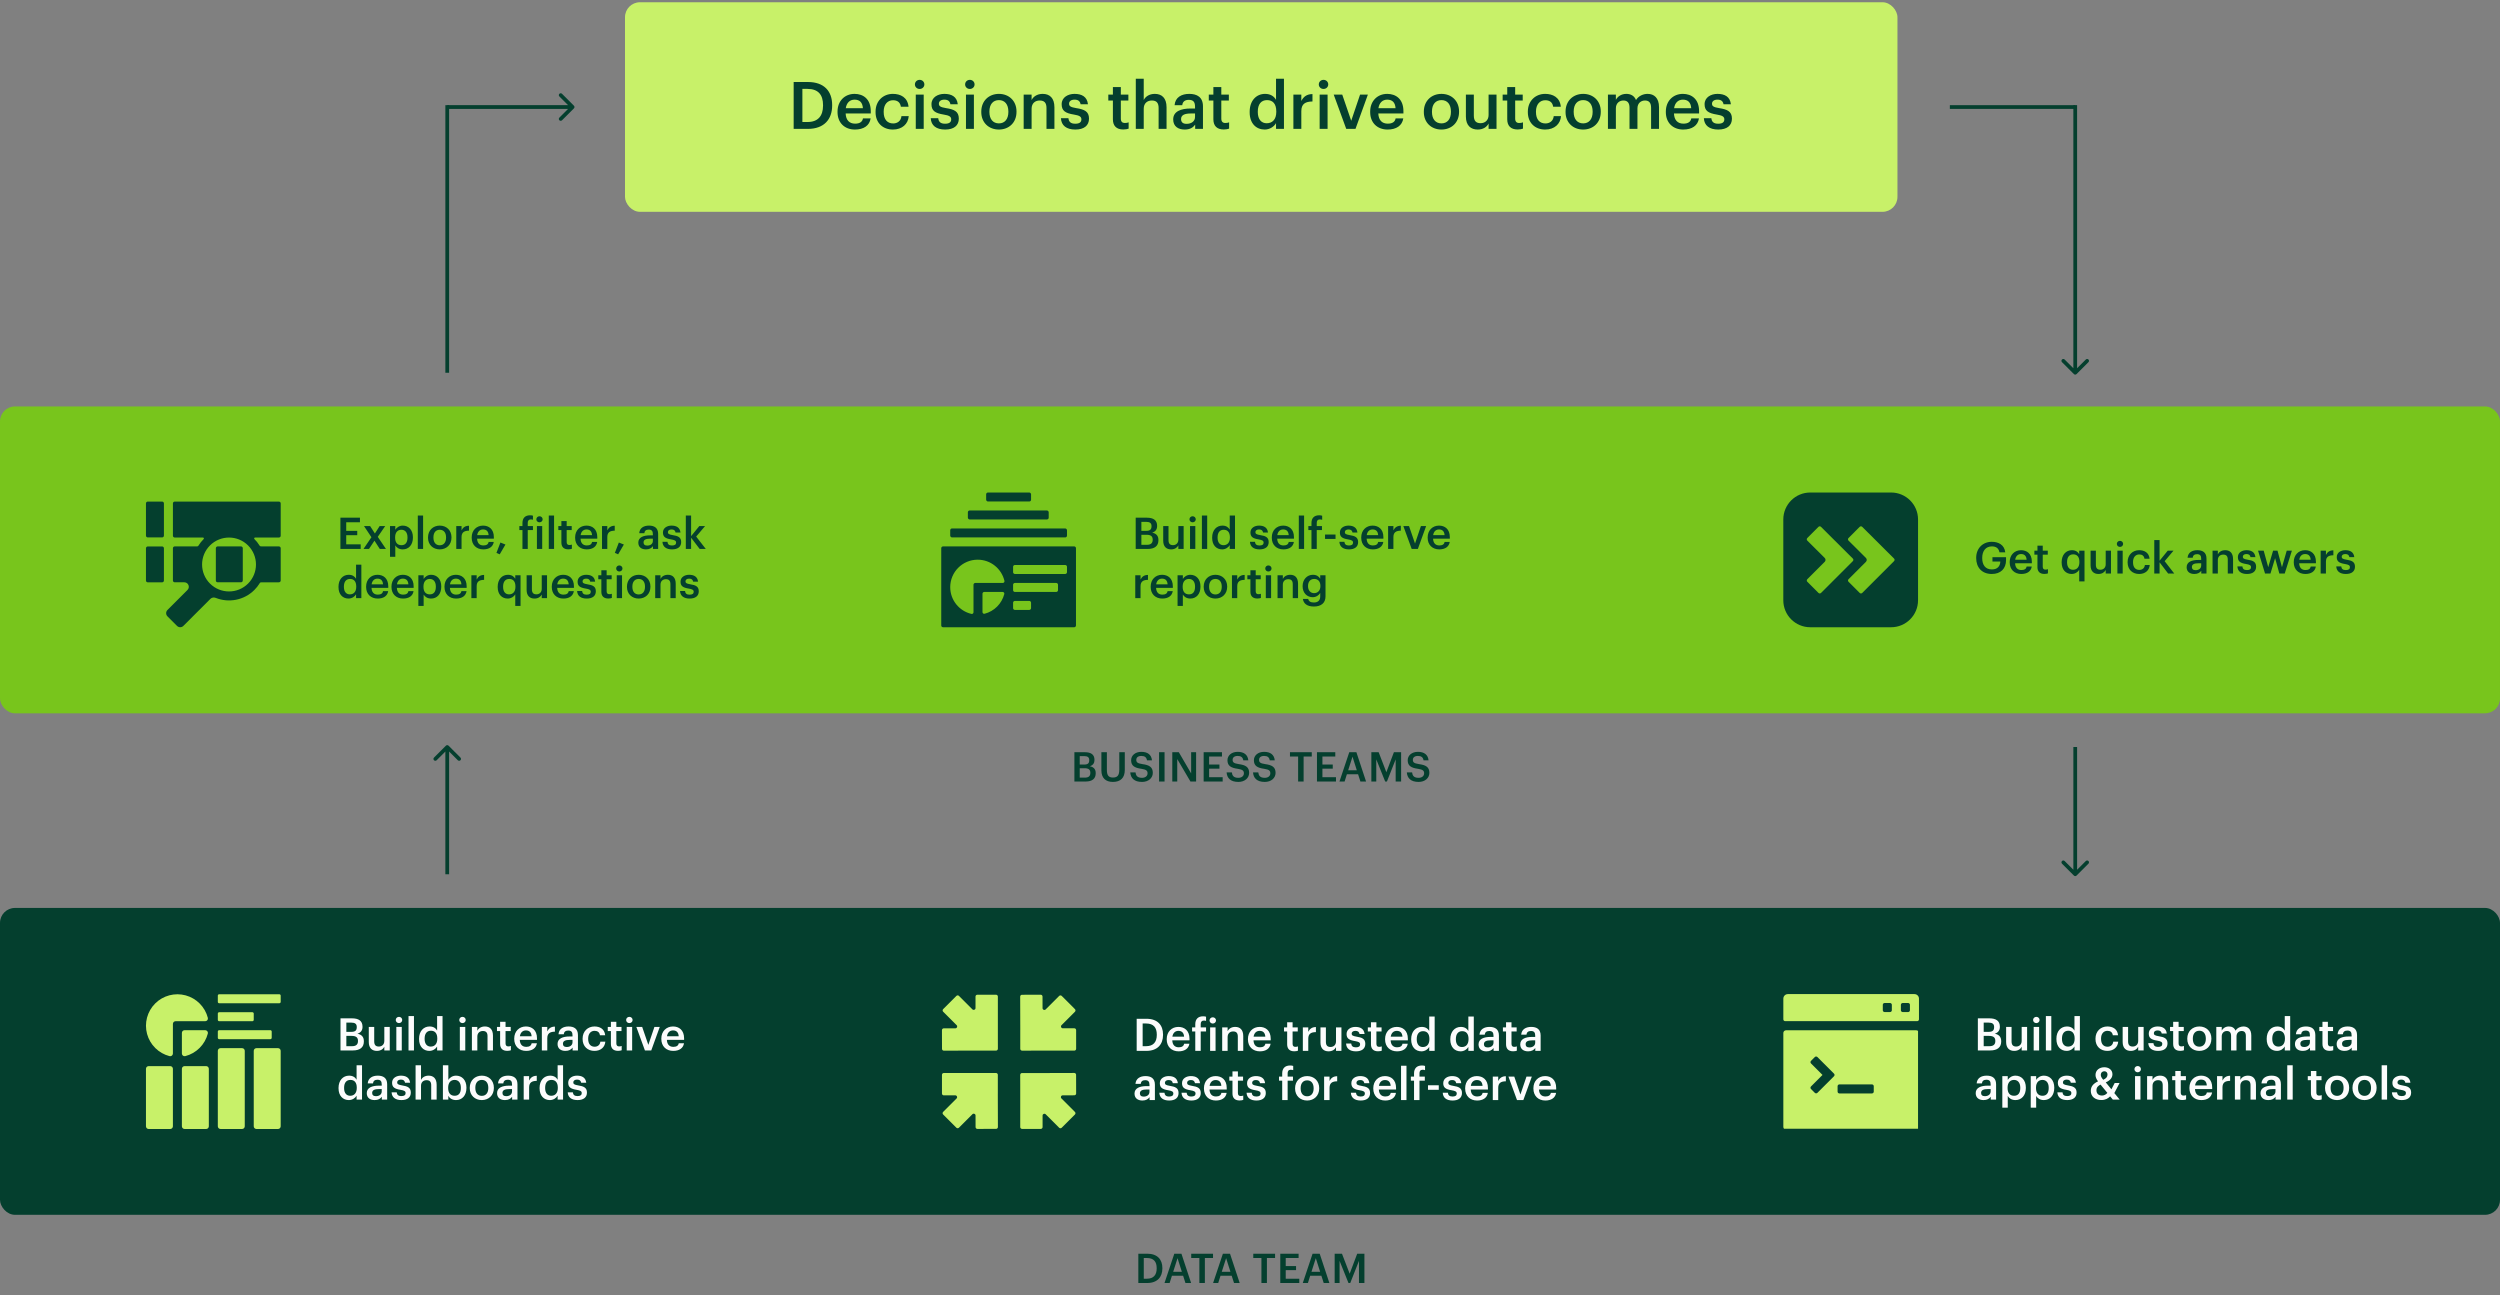
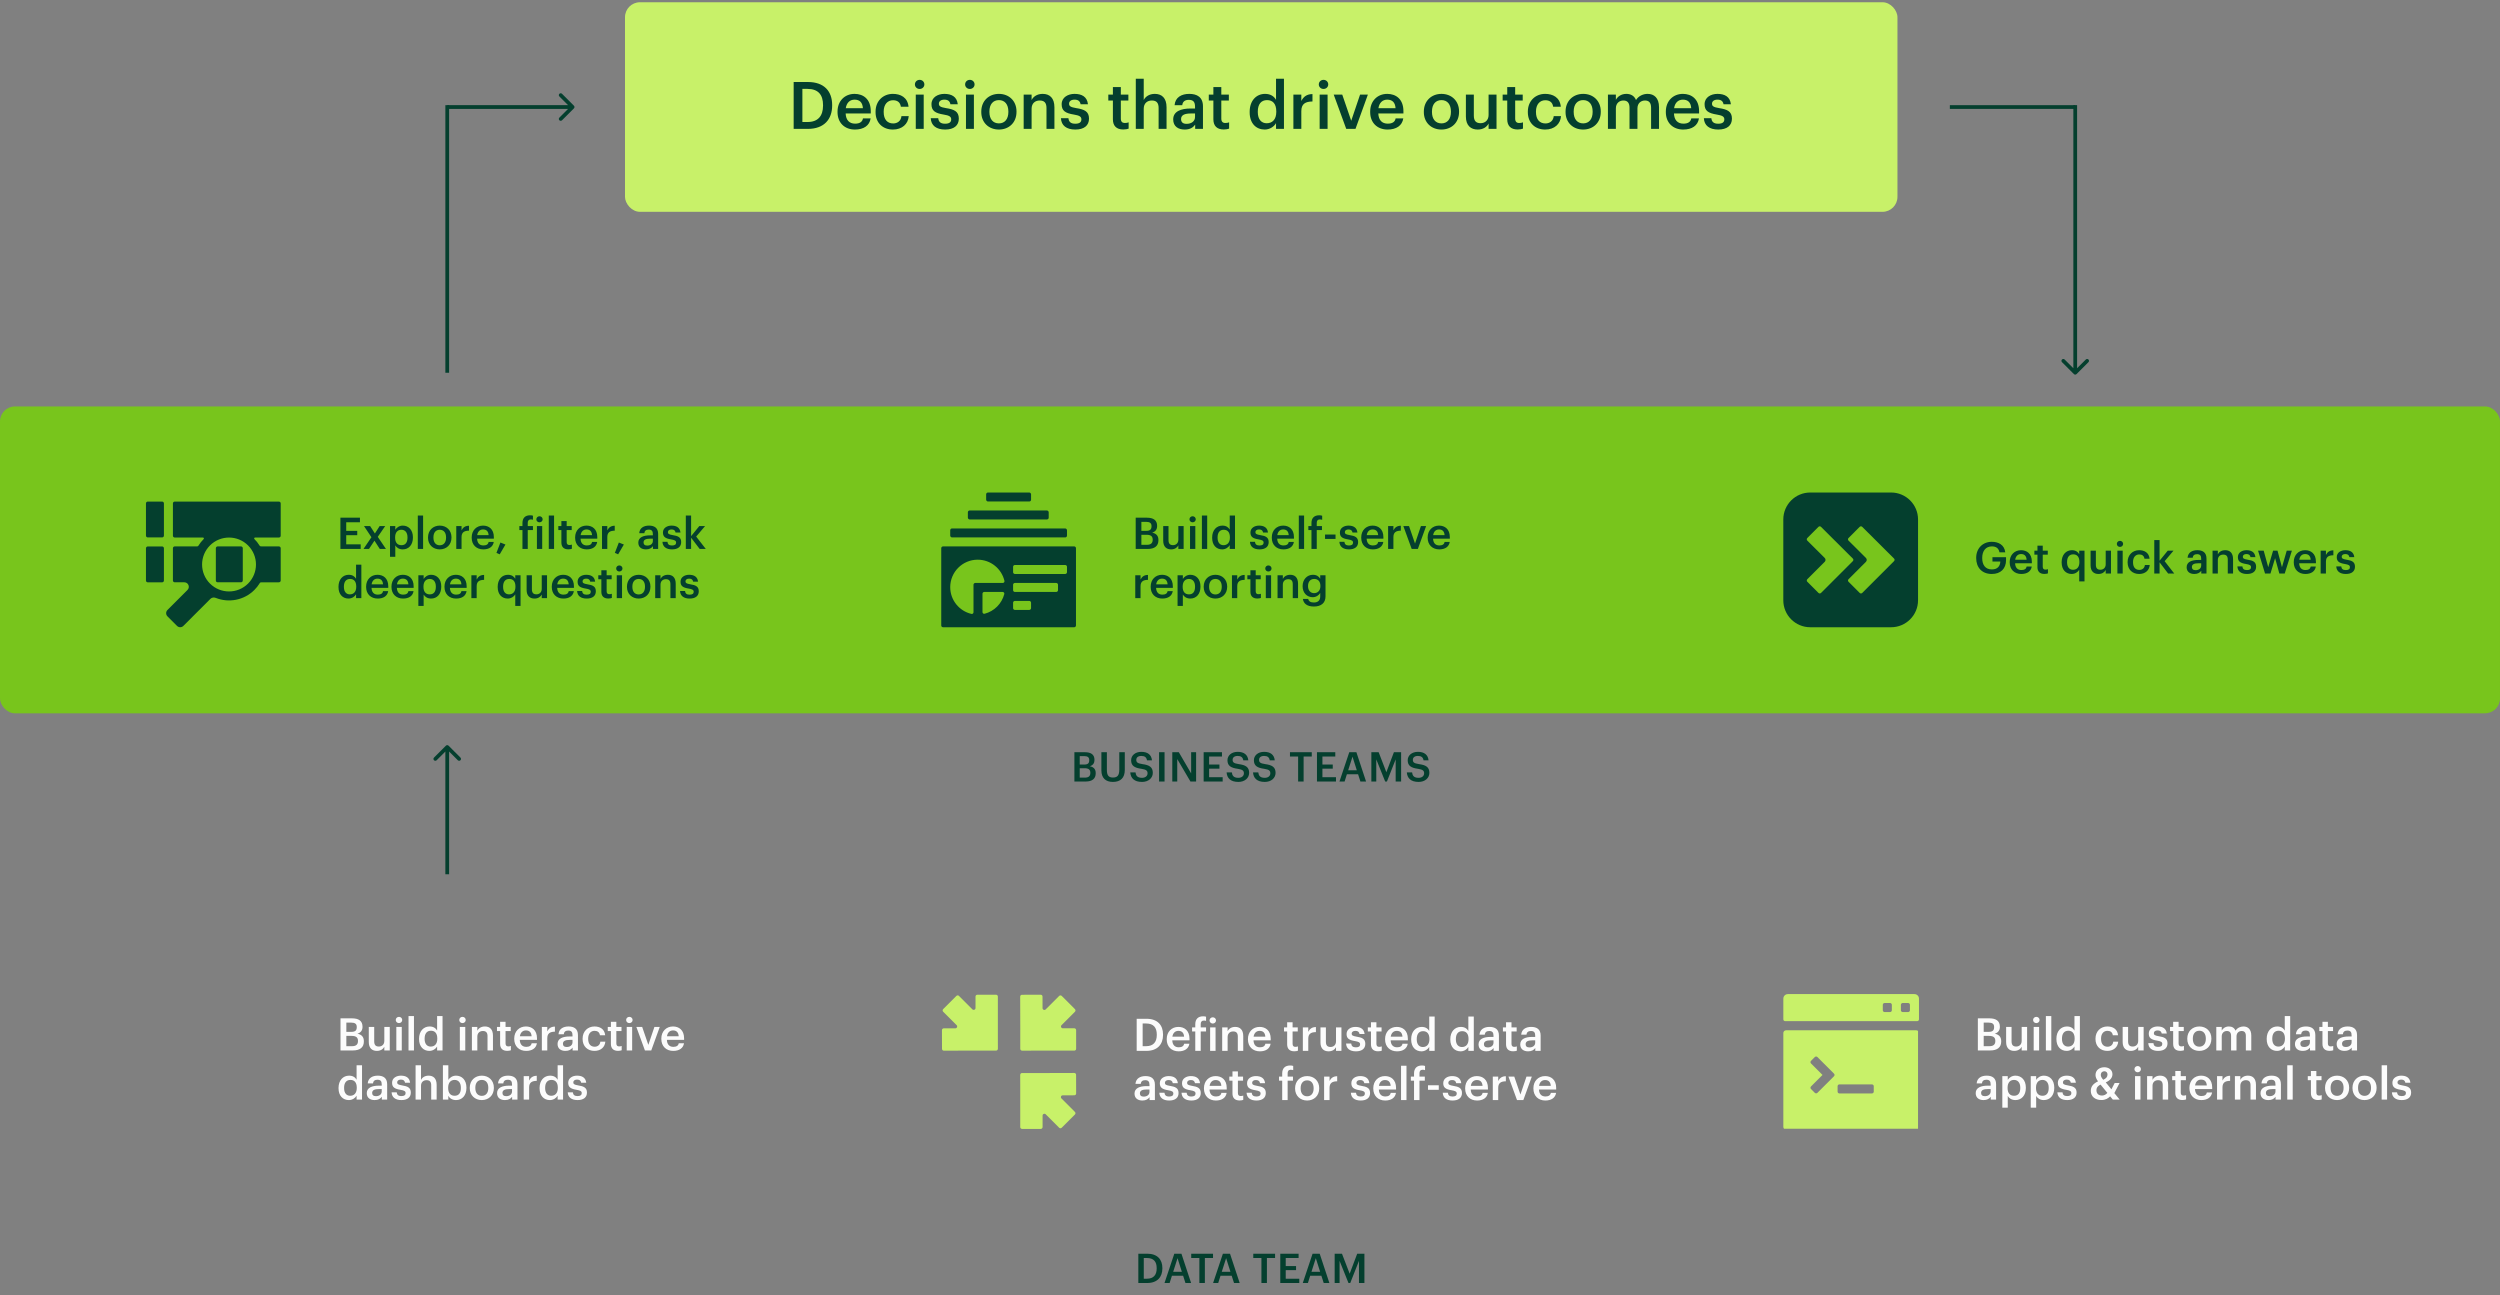
<svg xmlns="http://www.w3.org/2000/svg" width="915" height="474" viewBox="0 0 915 474" fill="none">
  <rect x="0" y="0" width="915" height="474" fill="#808080" stroke="none" />
-   <rect y="332.304" width="915" height="112.32" rx="5.479" fill="#043F2E" />
  <path d="M164.171 272.92C163.903 272.653 163.47 272.653 163.202 272.92L158.844 277.279C158.576 277.546 158.576 277.98 158.844 278.247C159.111 278.515 159.545 278.515 159.812 278.247L163.687 274.373L167.561 278.247C167.828 278.515 168.262 278.515 168.529 278.247C168.797 277.98 168.797 277.546 168.529 277.279L164.171 272.92ZM163.002 273.404L163.002 319.976L164.371 319.976L164.371 273.404L163.002 273.404Z" fill="#043F2E" />
-   <path d="M759.049 320.46C759.316 320.728 759.75 320.728 760.017 320.46L764.376 316.102C764.644 315.834 764.644 315.401 764.376 315.133C764.109 314.866 763.675 314.866 763.407 315.133L759.533 319.008L755.659 315.133C755.391 314.866 754.958 314.866 754.69 315.133C754.423 315.401 754.423 315.834 754.69 316.102L759.049 320.46ZM758.848 273.404L758.848 319.976L760.218 319.976L760.218 273.404L758.848 273.404Z" fill="#043F2E" />
  <path d="M759.047 136.912C759.314 137.18 759.748 137.18 760.016 136.912L764.374 132.554C764.642 132.286 764.642 131.853 764.374 131.585C764.107 131.318 763.673 131.318 763.406 131.585L759.531 135.46L755.657 131.585C755.39 131.318 754.956 131.318 754.688 131.585C754.421 131.853 754.421 132.286 754.688 132.554L759.047 136.912ZM758.846 38.49L758.846 136.428L760.216 136.428L760.216 38.49L758.846 38.49Z" fill="#043F2E" />
  <path d="M713.644 39.175H759.531" stroke="#043F2E" stroke-width="1.37" />
  <path d="M163.687 38.49L163.687 136.428" stroke="#043F2E" stroke-width="1.37" />
  <path d="M210.059 38.691C210.326 38.958 210.326 39.392 210.059 39.659L205.7 44.018C205.432 44.285 204.999 44.285 204.731 44.018C204.464 43.75 204.464 43.316 204.731 43.049L208.606 39.175L204.731 35.3C204.464 35.033 204.464 34.599 204.731 34.332C204.999 34.065 205.432 34.065 205.7 34.332L210.059 38.691ZM209.574 39.86H163.687V38.49H209.574V39.86Z" fill="#043F2E" />
  <rect x="228.75" y="0.822" width="465.719" height="76.707" rx="5.479" fill="#C8F169" />
  <path d="M293.672 44.655V32.535H295.52C299.552 32.535 301.232 34.767 301.232 38.463V38.655C301.232 42.447 299.384 44.655 295.544 44.655H293.672ZM290.48 47.175H295.64C301.664 47.175 304.568 43.623 304.568 38.631V38.415C304.568 33.423 301.664 30.015 295.688 30.015H290.48V47.175ZM312.893 47.415C316.109 47.415 318.245 45.975 318.653 43.335H315.845C315.629 44.559 314.717 45.255 312.965 45.255C310.805 45.255 309.605 43.911 309.509 41.535H318.701V40.695C318.701 36.207 315.893 34.359 312.773 34.359C309.197 34.359 306.533 36.951 306.533 40.839V41.031C306.533 44.991 309.197 47.415 312.893 47.415ZM309.557 39.591C309.845 37.647 311.021 36.471 312.773 36.471C314.573 36.471 315.677 37.431 315.821 39.591H309.557ZM326.79 47.415C330.198 47.415 332.382 45.375 332.598 42.495H329.934C329.766 44.271 328.446 45.183 326.91 45.183C324.774 45.183 323.43 43.743 323.43 41.007V40.815C323.43 38.223 324.846 36.687 326.838 36.687C328.374 36.687 329.478 37.383 329.718 39.063H332.526C332.19 35.607 329.574 34.359 326.79 34.359C323.286 34.359 320.454 36.879 320.454 40.863V41.055C320.454 45.063 323.19 47.415 326.79 47.415ZM335.171 47.175H338.075V34.623H335.171V47.175ZM336.587 32.559C337.547 32.559 338.315 31.839 338.315 30.903C338.315 29.943 337.547 29.223 336.587 29.223C335.627 29.223 334.859 29.943 334.859 30.903C334.859 31.839 335.627 32.559 336.587 32.559ZM345.911 47.415C349.127 47.415 350.927 45.951 350.927 43.407C350.927 40.743 349.175 40.023 346.223 39.567C344.231 39.231 343.631 38.871 343.631 37.959C343.631 37.071 344.375 36.471 345.623 36.471C346.967 36.471 347.615 36.999 347.855 38.151H350.543C350.231 35.319 348.191 34.359 345.623 34.359C343.271 34.359 340.919 35.607 340.919 38.127C340.919 40.479 342.143 41.415 345.455 41.943C347.303 42.255 348.143 42.639 348.143 43.671C348.143 44.727 347.447 45.279 345.887 45.279C344.183 45.279 343.535 44.535 343.391 43.263H340.655C340.775 45.927 342.671 47.415 345.911 47.415ZM353.546 47.175H356.45V34.623H353.546V47.175ZM354.962 32.559C355.922 32.559 356.69 31.839 356.69 30.903C356.69 29.943 355.922 29.223 354.962 29.223C354.002 29.223 353.234 29.943 353.234 30.903C353.234 31.839 354.002 32.559 354.962 32.559ZM365.606 45.159C363.398 45.159 362.126 43.551 362.126 40.983V40.791C362.126 38.199 363.446 36.639 365.606 36.639C367.766 36.639 369.062 38.223 369.062 40.815V40.983C369.062 43.551 367.766 45.159 365.606 45.159ZM365.582 47.415C369.278 47.415 372.038 44.871 372.038 40.959V40.767C372.038 36.927 369.278 34.359 365.606 34.359C361.91 34.359 359.15 36.951 359.15 40.839V41.031C359.15 44.847 361.886 47.415 365.582 47.415ZM374.662 47.175H377.566V39.783C377.566 37.791 378.886 36.783 380.518 36.783C382.246 36.783 383.014 37.647 383.014 39.543V47.175H385.918V39.279C385.918 35.823 384.142 34.359 381.622 34.359C379.558 34.359 378.166 35.391 377.566 36.615V34.623H374.662V47.175ZM393.559 47.415C396.775 47.415 398.575 45.951 398.575 43.407C398.575 40.743 396.823 40.023 393.871 39.567C391.879 39.231 391.279 38.871 391.279 37.959C391.279 37.071 392.023 36.471 393.271 36.471C394.615 36.471 395.263 36.999 395.503 38.151H398.191C397.879 35.319 395.839 34.359 393.271 34.359C390.919 34.359 388.567 35.607 388.567 38.127C388.567 40.479 389.791 41.415 393.103 41.943C394.951 42.255 395.791 42.639 395.791 43.671C395.791 44.727 395.095 45.279 393.535 45.279C391.831 45.279 391.183 44.535 391.039 43.263H388.303C388.423 45.927 390.319 47.415 393.559 47.415ZM411.113 47.391C412.001 47.391 412.625 47.247 413.081 47.079V44.775C412.673 44.943 412.241 45.015 411.665 45.015C410.753 45.015 410.225 44.511 410.225 43.407V36.807H412.985V34.623H410.225V31.863H407.321V34.623H405.641V36.807H407.321V43.671C407.321 46.047 408.617 47.391 411.113 47.391ZM415.701 47.175H418.605V39.783C418.605 37.791 419.925 36.783 421.557 36.783C423.285 36.783 424.053 37.647 424.053 39.543V47.175H426.957V39.279C426.957 35.823 425.181 34.359 422.661 34.359C420.597 34.359 419.205 35.391 418.605 36.615V28.815H415.701V47.175ZM433.59 47.415C435.51 47.415 436.614 46.719 437.43 45.639V47.175H440.286V38.943C440.286 35.511 438.078 34.359 435.27 34.359C432.462 34.359 430.134 35.583 429.894 38.511H432.702C432.846 37.263 433.59 36.543 435.102 36.543C436.806 36.543 437.382 37.383 437.382 39.063V39.711H435.822C432.222 39.711 429.39 40.767 429.39 43.695C429.39 46.311 431.286 47.415 433.59 47.415ZM434.286 45.327C432.846 45.327 432.27 44.631 432.27 43.575C432.27 42.039 433.686 41.535 435.894 41.535H437.382V42.783C437.382 44.391 436.062 45.327 434.286 45.327ZM447.887 47.391C448.775 47.391 449.399 47.247 449.855 47.079V44.775C449.447 44.943 449.015 45.015 448.439 45.015C447.527 45.015 446.999 44.511 446.999 43.407V36.807H449.759V34.623H446.999V31.863H444.095V34.623H442.415V36.807H444.095V43.671C444.095 46.047 445.391 47.391 447.887 47.391ZM462.897 47.415C464.745 47.415 466.353 46.311 467.025 45.063V47.175H469.929V28.815H467.025V36.543C466.329 35.295 465.057 34.359 463.017 34.359C459.753 34.359 457.377 36.903 457.377 40.911V41.103C457.377 45.183 459.753 47.415 462.897 47.415ZM463.617 45.111C461.745 45.111 460.353 43.791 460.353 41.031V40.839C460.353 38.127 461.601 36.639 463.737 36.639C465.849 36.639 467.121 38.007 467.121 40.767V40.959C467.121 43.767 465.633 45.111 463.617 45.111ZM473.38 47.175H476.284V40.647C476.284 37.983 477.82 37.167 480.364 37.143V34.431C478.252 34.455 477.076 35.391 476.284 36.975V34.623H473.38V47.175ZM482.991 47.175H485.895V34.623H482.991V47.175ZM484.407 32.559C485.367 32.559 486.135 31.839 486.135 30.903C486.135 29.943 485.367 29.223 484.407 29.223C483.447 29.223 482.679 29.943 482.679 30.903C482.679 31.839 483.447 32.559 484.407 32.559ZM492.723 47.175H496.107L500.643 34.623H497.787L494.547 44.199L491.259 34.623H488.139L492.723 47.175ZM507.846 47.415C511.062 47.415 513.198 45.975 513.606 43.335H510.798C510.582 44.559 509.67 45.255 507.918 45.255C505.758 45.255 504.558 43.911 504.462 41.535H513.654V40.695C513.654 36.207 510.846 34.359 507.726 34.359C504.15 34.359 501.486 36.951 501.486 40.839V41.031C501.486 44.991 504.15 47.415 507.846 47.415ZM504.51 39.591C504.798 37.647 505.974 36.471 507.726 36.471C509.526 36.471 510.63 37.431 510.774 39.591H504.51ZM527.582 45.159C525.374 45.159 524.102 43.551 524.102 40.983V40.791C524.102 38.199 525.422 36.639 527.582 36.639C529.742 36.639 531.038 38.223 531.038 40.815V40.983C531.038 43.551 529.742 45.159 527.582 45.159ZM527.558 47.415C531.254 47.415 534.014 44.871 534.014 40.959V40.767C534.014 36.927 531.254 34.359 527.582 34.359C523.886 34.359 521.126 36.951 521.126 40.839V41.031C521.126 44.847 523.862 47.415 527.558 47.415ZM540.838 47.415C542.878 47.415 544.198 46.431 544.822 45.207V47.175H547.726V34.623H544.822V42.087C544.822 44.079 543.454 45.087 541.894 45.087C540.214 45.087 539.422 44.223 539.422 42.327V34.623H536.518V42.663C536.518 45.999 538.366 47.415 540.838 47.415ZM555.441 47.391C556.329 47.391 556.953 47.247 557.409 47.079V44.775C557.001 44.943 556.569 45.015 555.993 45.015C555.081 45.015 554.553 44.511 554.553 43.407V36.807H557.313V34.623H554.553V31.863H551.649V34.623H549.969V36.807H551.649V43.671C551.649 46.047 552.945 47.391 555.441 47.391ZM565.525 47.415C568.933 47.415 571.117 45.375 571.333 42.495H568.669C568.501 44.271 567.181 45.183 565.645 45.183C563.509 45.183 562.165 43.743 562.165 41.007V40.815C562.165 38.223 563.581 36.687 565.573 36.687C567.109 36.687 568.213 37.383 568.453 39.063H571.261C570.925 35.607 568.309 34.359 565.525 34.359C562.021 34.359 559.189 36.879 559.189 40.863V41.055C559.189 45.063 561.925 47.415 565.525 47.415ZM579.449 45.159C577.241 45.159 575.969 43.551 575.969 40.983V40.791C575.969 38.199 577.289 36.639 579.449 36.639C581.609 36.639 582.905 38.223 582.905 40.815V40.983C582.905 43.551 581.609 45.159 579.449 45.159ZM579.425 47.415C583.121 47.415 585.881 44.871 585.881 40.959V40.767C585.881 36.927 583.121 34.359 579.449 34.359C575.753 34.359 572.993 36.951 572.993 40.839V41.031C572.993 44.847 575.729 47.415 579.425 47.415ZM588.505 47.175H591.409V39.663C591.409 37.743 592.729 36.783 594.169 36.783C595.585 36.783 596.401 37.575 596.401 39.423V47.175H599.305V39.663C599.305 37.743 600.625 36.783 602.065 36.783C603.505 36.783 604.297 37.575 604.297 39.423V47.175H607.201V39.231C607.201 35.775 605.329 34.359 603.025 34.359C601.465 34.359 599.737 35.055 598.777 36.615C598.153 35.055 596.857 34.359 595.225 34.359C593.377 34.359 592.009 35.367 591.409 36.543V34.623H588.505V47.175ZM616.057 47.415C619.273 47.415 621.409 45.975 621.817 43.335H619.009C618.793 44.559 617.881 45.255 616.129 45.255C613.969 45.255 612.769 43.911 612.673 41.535H621.865V40.695C621.865 36.207 619.057 34.359 615.937 34.359C612.361 34.359 609.697 36.951 609.697 40.839V41.031C609.697 44.991 612.361 47.415 616.057 47.415ZM612.721 39.591C613.009 37.647 614.185 36.471 615.937 36.471C617.737 36.471 618.841 37.431 618.985 39.591H612.721ZM628.872 47.415C632.088 47.415 633.888 45.951 633.888 43.407C633.888 40.743 632.136 40.023 629.184 39.567C627.192 39.231 626.592 38.871 626.592 37.959C626.592 37.071 627.336 36.471 628.584 36.471C629.928 36.471 630.576 36.999 630.816 38.151H633.504C633.192 35.319 631.152 34.359 628.584 34.359C626.232 34.359 623.88 35.607 623.88 38.127C623.88 40.479 625.104 41.415 628.416 41.943C630.264 42.255 631.104 42.639 631.104 43.671C631.104 44.727 630.408 45.279 628.848 45.279C627.144 45.279 626.496 44.535 626.352 43.263H623.616C623.736 45.927 625.632 47.415 628.872 47.415Z" fill="#043F2E" />
  <rect y="148.756" width="915" height="112.32" rx="5.479" fill="#78C51C" />
  <g clip-path="url(#clip0_587_1774)">
    <path fill-rule="evenodd" clip-rule="evenodd" d="M63.945 183.585C63.582 183.585 63.288 183.879 63.288 184.242L63.288 196.077C63.288 196.44 63.582 196.735 63.945 196.735L74.297 196.735C74.59 196.735 74.733 197.103 74.525 197.31C73.766 198.07 73.119 198.899 72.584 199.778C72.484 199.942 72.266 199.988 72.074 199.988L63.945 199.988C63.582 199.988 63.287 200.282 63.287 200.646V212.464C63.287 212.827 63.582 213.121 63.945 213.121L67.459 213.121C68.923 213.121 69.657 214.892 68.621 215.927L61.29 223.258C60.648 223.9 60.648 224.941 61.29 225.582L64.788 229.08C65.43 229.722 66.471 229.722 67.113 229.08L77.017 219.176C77.52 218.673 78.287 218.561 78.948 218.825C83.682 220.711 89.29 219.739 93.122 215.907C93.901 215.127 94.562 214.274 95.105 213.37C95.232 213.159 95.539 213.122 95.785 213.122L102.079 213.122C102.442 213.122 102.737 212.827 102.737 212.464L102.737 200.646C102.737 200.283 102.442 199.989 102.079 199.989L95.785 199.989C95.519 199.989 95.175 199.959 95.036 199.733C94.507 198.871 93.869 198.057 93.122 197.31C92.915 197.103 93.057 196.735 93.35 196.735L102.079 196.735C102.442 196.735 102.737 196.44 102.737 196.077L102.737 184.242C102.737 183.879 102.442 183.585 102.079 183.585L63.945 183.585ZM90.797 213.582C86.946 217.434 80.701 217.434 76.85 213.582C72.999 209.731 72.999 203.486 76.85 199.635C80.701 195.783 86.946 195.783 90.797 199.635C94.649 203.486 94.649 209.731 90.797 213.582ZM53.422 200.659C53.422 200.296 53.716 200.002 54.079 200.002L59.339 200.002C59.702 200.002 59.996 200.296 59.996 200.659L59.996 212.477C59.996 212.84 59.702 213.135 59.339 213.135L54.079 213.135C53.716 213.135 53.422 212.84 53.422 212.477L53.422 200.659ZM78.998 200.646C78.998 200.282 79.292 199.988 79.655 199.988L88.203 199.988C88.566 199.988 88.86 200.282 88.86 200.646V212.464C88.86 212.827 88.566 213.121 88.203 213.121L79.655 213.121C79.292 213.121 78.998 212.827 78.998 212.464L78.998 200.646ZM54.079 183.581C53.716 183.581 53.422 183.875 53.422 184.239L53.422 196.04C53.422 196.403 53.716 196.698 54.079 196.698L59.339 196.698C59.702 196.698 59.996 196.403 59.996 196.04L59.996 184.239C59.996 183.875 59.702 183.581 59.339 183.581L54.079 183.581Z" fill="#043F2E" />
  </g>
  <path d="M124.59 200.916H132.014V199.236H126.718V195.892H130.75V194.292H126.718V191.156H131.742V189.476H124.59V200.916ZM133.036 200.916H135.052L137.052 197.892L139.004 200.916H141.26L138.268 196.484L140.972 192.548H138.94L137.212 195.252L135.468 192.548H133.228L135.948 196.628L133.036 200.916ZM142.743 203.78H144.679V199.604C145.127 200.42 146.087 201.076 147.415 201.076C149.575 201.076 151.127 199.444 151.127 196.756V196.628C151.127 193.924 149.511 192.372 147.415 192.372C146.183 192.372 145.143 193.092 144.679 193.892V192.548H142.743V203.78ZM146.935 199.54C145.527 199.54 144.615 198.66 144.615 196.788V196.66C144.615 194.804 145.575 193.892 146.919 193.892C148.183 193.892 149.143 194.804 149.143 196.66V196.788C149.143 198.58 148.359 199.54 146.935 199.54ZM152.916 200.916H154.852V188.676H152.916V200.916ZM160.956 199.572C159.484 199.572 158.636 198.5 158.636 196.788V196.66C158.636 194.932 159.516 193.892 160.956 193.892C162.396 193.892 163.26 194.948 163.26 196.676V196.788C163.26 198.5 162.396 199.572 160.956 199.572ZM160.94 201.076C163.404 201.076 165.244 199.38 165.244 196.772V196.644C165.244 194.084 163.404 192.372 160.956 192.372C158.492 192.372 156.652 194.1 156.652 196.692V196.82C156.652 199.364 158.476 201.076 160.94 201.076ZM166.993 200.916H168.929V196.564C168.929 194.788 169.953 194.244 171.649 194.228V192.42C170.241 192.436 169.457 193.06 168.929 194.116V192.548H166.993V200.916ZM176.876 201.076C179.02 201.076 180.444 200.116 180.716 198.356H178.844C178.7 199.172 178.092 199.636 176.924 199.636C175.484 199.636 174.684 198.74 174.62 197.156H180.748V196.596C180.748 193.604 178.876 192.372 176.796 192.372C174.412 192.372 172.636 194.1 172.636 196.692V196.82C172.636 199.46 174.412 201.076 176.876 201.076ZM174.652 195.86C174.844 194.564 175.628 193.78 176.796 193.78C177.996 193.78 178.732 194.42 178.828 195.86H174.652ZM182.895 202.884L184.991 199.3L183.151 198.564L181.695 202.356L182.895 202.884ZM191.219 200.916H193.155V194.004H195.059V192.548H193.155V191.348C193.155 190.628 193.475 190.116 194.243 190.116C194.595 190.116 194.835 190.148 195.059 190.244V188.74C194.755 188.644 194.483 188.596 194.003 188.596C192.227 188.596 191.219 189.588 191.219 191.428V192.548H190.083V194.004H191.219V200.916ZM196.51 200.916H198.446V192.548H196.51V200.916ZM197.454 191.172C198.094 191.172 198.606 190.692 198.606 190.068C198.606 189.428 198.094 188.948 197.454 188.948C196.814 188.948 196.302 189.428 196.302 190.068C196.302 190.692 196.814 191.172 197.454 191.172ZM200.853 200.916H202.789V188.676H200.853V200.916ZM207.997 201.06C208.589 201.06 209.005 200.964 209.309 200.852V199.316C209.037 199.428 208.749 199.476 208.365 199.476C207.757 199.476 207.405 199.14 207.405 198.404V194.004H209.245V192.548H207.405V190.708H205.469V192.548H204.349V194.004H205.469V198.58C205.469 200.164 206.333 201.06 207.997 201.06ZM214.735 201.076C216.879 201.076 218.303 200.116 218.575 198.356H216.703C216.559 199.172 215.951 199.636 214.783 199.636C213.343 199.636 212.543 198.74 212.479 197.156H218.607V196.596C218.607 193.604 216.735 192.372 214.655 192.372C212.271 192.372 210.495 194.1 210.495 196.692V196.82C210.495 199.46 212.271 201.076 214.735 201.076ZM212.511 195.86C212.703 194.564 213.487 193.78 214.655 193.78C215.855 193.78 216.591 194.42 216.687 195.86H212.511ZM220.337 200.916H222.273V196.564C222.273 194.788 223.297 194.244 224.993 194.228V192.42C223.585 192.436 222.801 193.06 222.273 194.116V192.548H220.337V200.916ZM226.239 202.884L228.335 199.3L226.495 198.564L225.039 202.356L226.239 202.884ZM236.419 201.076C237.699 201.076 238.435 200.612 238.979 199.892V200.916H240.883V195.428C240.883 193.14 239.411 192.372 237.539 192.372C235.667 192.372 234.115 193.188 233.955 195.14H235.827C235.923 194.308 236.419 193.828 237.427 193.828C238.563 193.828 238.947 194.388 238.947 195.508V195.94H237.907C235.507 195.94 233.619 196.644 233.619 198.596C233.619 200.34 234.883 201.076 236.419 201.076ZM236.883 199.684C235.923 199.684 235.539 199.22 235.539 198.516C235.539 197.492 236.483 197.156 237.955 197.156H238.947V197.988C238.947 199.06 238.067 199.684 236.883 199.684ZM245.966 201.076C248.11 201.076 249.31 200.1 249.31 198.404C249.31 196.628 248.142 196.148 246.174 195.844C244.846 195.62 244.446 195.38 244.446 194.772C244.446 194.18 244.942 193.78 245.774 193.78C246.67 193.78 247.102 194.132 247.262 194.9H249.054C248.846 193.012 247.486 192.372 245.774 192.372C244.206 192.372 242.638 193.204 242.638 194.884C242.638 196.452 243.454 197.076 245.662 197.428C246.894 197.636 247.454 197.892 247.454 198.58C247.454 199.284 246.99 199.652 245.95 199.652C244.814 199.652 244.382 199.156 244.286 198.308H242.462C242.542 200.084 243.806 201.076 245.966 201.076ZM251.008 200.916H252.944V196.804L256.08 200.916H258.32L254.8 196.388L258.048 192.548H255.936L252.944 196.228V188.676H251.008V200.916ZM127.566 219.076C128.798 219.076 129.87 218.34 130.318 217.508V218.916H132.254V206.676H130.318V211.828C129.854 210.996 129.006 210.372 127.646 210.372C125.47 210.372 123.886 212.068 123.886 214.74V214.868C123.886 217.588 125.47 219.076 127.566 219.076ZM128.046 217.54C126.798 217.54 125.87 216.66 125.87 214.82V214.692C125.87 212.884 126.702 211.892 128.126 211.892C129.534 211.892 130.382 212.804 130.382 214.644V214.772C130.382 216.644 129.39 217.54 128.046 217.54ZM138.235 219.076C140.379 219.076 141.803 218.116 142.075 216.356H140.203C140.059 217.172 139.451 217.636 138.283 217.636C136.843 217.636 136.043 216.74 135.979 215.156H142.107V214.596C142.107 211.604 140.235 210.372 138.155 210.372C135.771 210.372 133.995 212.1 133.995 214.692V214.82C133.995 217.46 135.771 219.076 138.235 219.076ZM136.011 213.86C136.203 212.564 136.987 211.78 138.155 211.78C139.355 211.78 140.091 212.42 140.187 213.86H136.011ZM147.517 219.076C149.661 219.076 151.085 218.116 151.357 216.356H149.485C149.341 217.172 148.733 217.636 147.565 217.636C146.125 217.636 145.325 216.74 145.261 215.156H151.389V214.596C151.389 211.604 149.517 210.372 147.437 210.372C145.053 210.372 143.277 212.1 143.277 214.692V214.82C143.277 217.46 145.053 219.076 147.517 219.076ZM145.293 213.86C145.485 212.564 146.269 211.78 147.437 211.78C148.637 211.78 149.373 212.42 149.469 213.86H145.293ZM153.118 221.78H155.054V217.604C155.502 218.42 156.462 219.076 157.79 219.076C159.95 219.076 161.502 217.444 161.502 214.756V214.628C161.502 211.924 159.886 210.372 157.79 210.372C156.558 210.372 155.518 211.092 155.054 211.892V210.548H153.118V221.78ZM157.31 217.54C155.902 217.54 154.99 216.66 154.99 214.788V214.66C154.99 212.804 155.95 211.892 157.294 211.892C158.558 211.892 159.518 212.804 159.518 214.66V214.788C159.518 216.58 158.734 217.54 157.31 217.54ZM166.923 219.076C169.067 219.076 170.491 218.116 170.763 216.356H168.891C168.747 217.172 168.139 217.636 166.971 217.636C165.531 217.636 164.731 216.74 164.667 215.156H170.795V214.596C170.795 211.604 168.923 210.372 166.843 210.372C164.459 210.372 162.683 212.1 162.683 214.692V214.82C162.683 217.46 164.459 219.076 166.923 219.076ZM164.699 213.86C164.891 212.564 165.675 211.78 166.843 211.78C168.043 211.78 168.779 212.42 168.875 213.86H164.699ZM172.524 218.916H174.46V214.564C174.46 212.788 175.484 212.244 177.18 212.228V210.42C175.772 210.436 174.988 211.06 174.46 212.116V210.548H172.524V218.916ZM188.584 221.78H190.52V210.548H188.584V211.828C188.12 210.996 187.272 210.372 185.912 210.372C183.736 210.372 182.152 212.068 182.152 214.74V214.868C182.152 217.588 183.736 219.076 185.832 219.076C187.064 219.076 188.136 218.34 188.584 217.54V221.78ZM186.312 217.54C185.064 217.54 184.136 216.66 184.136 214.82V214.692C184.136 212.884 184.968 211.892 186.392 211.892C187.8 211.892 188.648 212.804 188.648 214.644V214.772C188.648 216.644 187.656 217.54 186.312 217.54ZM195.621 219.076C196.981 219.076 197.861 218.42 198.277 217.604V218.916H200.213V210.548H198.277V215.524C198.277 216.852 197.365 217.524 196.325 217.524C195.205 217.524 194.677 216.948 194.677 215.684V210.548H192.741V215.908C192.741 218.132 193.973 219.076 195.621 219.076ZM206.188 219.076C208.332 219.076 209.756 218.116 210.028 216.356H208.156C208.012 217.172 207.404 217.636 206.236 217.636C204.796 217.636 203.996 216.74 203.932 215.156H210.06V214.596C210.06 211.604 208.188 210.372 206.108 210.372C203.724 210.372 201.948 212.1 201.948 214.692V214.82C201.948 217.46 203.724 219.076 206.188 219.076ZM203.964 213.86C204.156 212.564 204.94 211.78 206.108 211.78C207.308 211.78 208.044 212.42 208.14 213.86H203.964ZM214.732 219.076C216.876 219.076 218.076 218.1 218.076 216.404C218.076 214.628 216.908 214.148 214.94 213.844C213.612 213.62 213.212 213.38 213.212 212.772C213.212 212.18 213.708 211.78 214.54 211.78C215.436 211.78 215.868 212.132 216.028 212.9H217.82C217.612 211.012 216.252 210.372 214.54 210.372C212.972 210.372 211.404 211.204 211.404 212.884C211.404 214.452 212.22 215.076 214.428 215.428C215.66 215.636 216.22 215.892 216.22 216.58C216.22 217.284 215.756 217.652 214.716 217.652C213.58 217.652 213.148 217.156 213.052 216.308H211.228C211.308 218.084 212.572 219.076 214.732 219.076ZM222.622 219.06C223.214 219.06 223.63 218.964 223.934 218.852V217.316C223.662 217.428 223.374 217.476 222.99 217.476C222.382 217.476 222.03 217.14 222.03 216.404V212.004H223.87V210.548H222.03V208.708H220.094V210.548H218.974V212.004H220.094V216.58C220.094 218.164 220.958 219.06 222.622 219.06ZM225.728 218.916H227.664V210.548H225.728V218.916ZM226.672 209.172C227.312 209.172 227.824 208.692 227.824 208.068C227.824 207.428 227.312 206.948 226.672 206.948C226.032 206.948 225.52 207.428 225.52 208.068C225.52 208.692 226.032 209.172 226.672 209.172ZM233.768 217.572C232.296 217.572 231.448 216.5 231.448 214.788V214.66C231.448 212.932 232.328 211.892 233.768 211.892C235.208 211.892 236.072 212.948 236.072 214.676V214.788C236.072 216.5 235.208 217.572 233.768 217.572ZM233.752 219.076C236.216 219.076 238.056 217.38 238.056 214.772V214.644C238.056 212.084 236.216 210.372 233.768 210.372C231.304 210.372 229.464 212.1 229.464 214.692V214.82C229.464 217.364 231.288 219.076 233.752 219.076ZM239.805 218.916H241.741V213.988C241.741 212.66 242.621 211.988 243.709 211.988C244.861 211.988 245.373 212.564 245.373 213.828V218.916H247.309V213.652C247.309 211.348 246.125 210.372 244.445 210.372C243.069 210.372 242.141 211.06 241.741 211.876V210.548H239.805V218.916ZM252.404 219.076C254.548 219.076 255.748 218.1 255.748 216.404C255.748 214.628 254.58 214.148 252.612 213.844C251.284 213.62 250.884 213.38 250.884 212.772C250.884 212.18 251.38 211.78 252.212 211.78C253.108 211.78 253.54 212.132 253.7 212.9H255.492C255.284 211.012 253.924 210.372 252.212 210.372C250.644 210.372 249.076 211.204 249.076 212.884C249.076 214.452 249.892 215.076 252.1 215.428C253.332 215.636 253.892 215.892 253.892 216.58C253.892 217.284 253.428 217.652 252.388 217.652C251.252 217.652 250.82 217.156 250.724 216.308H248.9C248.98 218.084 250.244 219.076 252.404 219.076Z" fill="#043F2E" />
  <g clip-path="url(#clip1_587_1774)">
    <g clip-path="url(#clip2_587_1774)">
      <path d="M54.407 413.211H62.297C62.842 413.211 63.283 412.769 63.283 412.225V391.185C63.283 390.641 62.842 390.199 62.297 390.199H54.407C53.862 390.199 53.421 390.641 53.421 391.185V412.225C53.421 412.769 53.862 413.211 54.407 413.211Z" fill="#C8F169" />
-       <path d="M67.557 413.211H75.446C75.991 413.211 76.433 412.769 76.433 412.225V391.185C76.433 390.641 75.991 390.199 75.446 390.199H67.557C67.012 390.199 66.57 390.641 66.57 391.185V412.225C66.57 412.769 67.012 413.211 67.557 413.211Z" fill="#C8F169" />
      <path d="M80.707 413.211H88.597C89.141 413.211 89.583 412.769 89.583 412.225V384.61C89.583 384.066 89.141 383.624 88.597 383.624H80.707C80.162 383.624 79.721 384.066 79.721 384.61V412.225C79.721 412.769 80.162 413.211 80.707 413.211Z" fill="#C8F169" />
      <path d="M93.856 413.211H101.746C102.291 413.211 102.732 412.769 102.732 412.225V384.61C102.732 384.066 102.291 383.624 101.746 383.624H93.856C93.312 383.624 92.87 384.066 92.87 384.61V412.225C92.87 412.769 93.312 413.211 93.856 413.211Z" fill="#C8F169" />
      <path d="M63.283 377.049V374.748C63.283 374.487 63.387 374.236 63.572 374.051C63.757 373.866 64.008 373.762 64.27 373.762H75.113C75.264 373.762 75.413 373.727 75.549 373.66C75.684 373.594 75.803 373.497 75.895 373.377C75.987 373.257 76.051 373.118 76.081 372.969C76.111 372.821 76.106 372.668 76.068 372.522C75.559 370.559 74.541 368.765 73.116 367.323C71.691 365.88 69.91 364.84 67.954 364.307C65.997 363.774 63.934 363.768 61.975 364.288C60.015 364.809 58.228 365.839 56.794 367.272C55.36 368.706 54.331 370.493 53.81 372.453C53.289 374.413 53.295 376.475 53.828 378.432C54.361 380.388 55.401 382.169 56.844 383.594C58.287 385.019 60.08 386.038 62.043 386.546C62.19 386.585 62.343 386.589 62.491 386.56C62.639 386.53 62.779 386.466 62.898 386.374C63.018 386.282 63.115 386.163 63.182 386.027C63.249 385.892 63.283 385.742 63.283 385.591V377.049Z" fill="#C8F169" />
      <path d="M66.57 378.036V385.591C66.57 385.742 66.605 385.891 66.672 386.027C66.739 386.162 66.835 386.281 66.955 386.373C67.075 386.465 67.214 386.529 67.362 386.559C67.51 386.589 67.662 386.585 67.809 386.546C69.796 386.03 71.61 384.993 73.062 383.541C74.514 382.089 75.551 380.275 76.067 378.288C76.105 378.142 76.109 377.989 76.079 377.841C76.049 377.693 75.985 377.554 75.893 377.435C75.801 377.315 75.683 377.218 75.547 377.152C75.412 377.085 75.263 377.05 75.112 377.049H67.556C67.427 377.049 67.299 377.075 67.179 377.124C67.059 377.174 66.951 377.247 66.859 377.338C66.768 377.43 66.695 377.538 66.645 377.658C66.596 377.778 66.57 377.906 66.57 378.036Z" fill="#C8F169" />
      <path d="M102.24 363.9H80.214C79.942 363.9 79.721 364.121 79.721 364.393V366.694C79.721 366.967 79.942 367.187 80.214 367.187H102.24C102.512 367.187 102.733 366.967 102.733 366.694V364.393C102.733 364.121 102.512 363.9 102.24 363.9Z" fill="#C8F169" />
      <path d="M92.377 370.475H80.214C79.942 370.475 79.721 370.695 79.721 370.968V373.269C79.721 373.541 79.942 373.762 80.214 373.762H92.377C92.65 373.762 92.87 373.541 92.87 373.269V370.968C92.87 370.695 92.65 370.475 92.377 370.475Z" fill="#C8F169" />
      <path d="M98.952 377.049H80.214C79.942 377.049 79.721 377.27 79.721 377.542V379.844C79.721 380.116 79.942 380.337 80.214 380.337H98.952C99.225 380.337 99.445 380.116 99.445 379.844V377.542C99.445 377.27 99.225 377.049 98.952 377.049Z" fill="#C8F169" />
    </g>
  </g>
  <path d="M124.626 384.464H129.146C131.727 384.464 133.173 383.363 133.173 381.177V381.111C133.173 379.55 132.417 378.678 130.823 378.333C132.154 377.922 132.68 377.002 132.68 375.835V375.769C132.68 373.632 131.25 372.712 128.834 372.712H124.626V384.464ZM126.763 382.903V379.139H128.735C130.346 379.139 131.02 379.747 131.02 380.963V381.029C131.02 382.245 130.346 382.903 128.883 382.903H126.763ZM126.763 377.659V374.273H128.538C129.935 374.273 130.576 374.75 130.576 375.868V375.933C130.576 377.133 130.018 377.659 128.571 377.659H126.763ZM137.933 384.629C139.33 384.629 140.234 383.955 140.661 383.117V384.464H142.65V375.868H140.661V380.98C140.661 382.344 139.724 383.034 138.656 383.034C137.505 383.034 136.963 382.443 136.963 381.144V375.868H134.974V381.374C134.974 383.659 136.24 384.629 137.933 384.629ZM145.058 384.464H147.046V375.868H145.058V384.464ZM146.027 374.454C146.685 374.454 147.211 373.961 147.211 373.32C147.211 372.662 146.685 372.169 146.027 372.169C145.37 372.169 144.844 372.662 144.844 373.32C144.844 373.961 145.37 374.454 146.027 374.454ZM149.52 384.464H151.509V371.89H149.52V384.464ZM157.155 384.629C158.42 384.629 159.522 383.873 159.982 383.018V384.464H161.971V371.89H159.982V377.183C159.505 376.328 158.634 375.687 157.237 375.687C155.001 375.687 153.374 377.429 153.374 380.174V380.306C153.374 383.1 155.001 384.629 157.155 384.629ZM157.648 383.051C156.366 383.051 155.412 382.147 155.412 380.256V380.125C155.412 378.268 156.267 377.248 157.73 377.248C159.176 377.248 160.048 378.185 160.048 380.076V380.207C160.048 382.13 159.029 383.051 157.648 383.051ZM168.301 384.464H170.29V375.868H168.301V384.464ZM169.27 374.454C169.928 374.454 170.454 373.961 170.454 373.32C170.454 372.662 169.928 372.169 169.27 372.169C168.613 372.169 168.087 372.662 168.087 373.32C168.087 373.961 168.613 374.454 169.27 374.454ZM172.714 384.464H174.703V379.402C174.703 378.037 175.607 377.347 176.724 377.347C177.908 377.347 178.434 377.939 178.434 379.237V384.464H180.423V379.057C180.423 376.69 179.206 375.687 177.481 375.687C176.067 375.687 175.114 376.394 174.703 377.232V375.868H172.714V384.464ZM185.64 384.612C186.248 384.612 186.675 384.514 186.988 384.399V382.821C186.708 382.936 186.412 382.985 186.018 382.985C185.393 382.985 185.032 382.64 185.032 381.884V377.364H186.922V375.868H185.032V373.977H183.043V375.868H181.892V377.364H183.043V382.065C183.043 383.692 183.93 384.612 185.64 384.612ZM192.562 384.629C194.765 384.629 196.228 383.642 196.507 381.834H194.584C194.436 382.673 193.811 383.149 192.612 383.149C191.132 383.149 190.31 382.229 190.245 380.602H196.54V380.026C196.54 376.953 194.617 375.687 192.48 375.687C190.031 375.687 188.206 377.462 188.206 380.125V380.256C188.206 382.969 190.031 384.629 192.562 384.629ZM190.277 379.27C190.475 377.939 191.28 377.133 192.48 377.133C193.713 377.133 194.469 377.791 194.568 379.27H190.277ZM198.316 384.464H200.305V379.993C200.305 378.169 201.357 377.61 203.1 377.594V375.736C201.653 375.753 200.848 376.394 200.305 377.479V375.868H198.316V384.464ZM206.941 384.629C208.256 384.629 209.012 384.152 209.571 383.412V384.464H211.527V378.826C211.527 376.476 210.015 375.687 208.092 375.687C206.168 375.687 204.574 376.525 204.41 378.531H206.333C206.431 377.676 206.941 377.183 207.977 377.183C209.144 377.183 209.538 377.758 209.538 378.909V379.352H208.47C206.004 379.352 204.064 380.076 204.064 382.081C204.064 383.873 205.363 384.629 206.941 384.629ZM207.418 383.199C206.431 383.199 206.037 382.722 206.037 381.999C206.037 380.947 207.007 380.602 208.519 380.602H209.538V381.456C209.538 382.558 208.634 383.199 207.418 383.199ZM217.571 384.629C219.905 384.629 221.401 383.232 221.548 381.259H219.724C219.609 382.475 218.705 383.1 217.653 383.1C216.19 383.1 215.269 382.114 215.269 380.24V380.109C215.269 378.333 216.239 377.281 217.604 377.281C218.656 377.281 219.412 377.758 219.576 378.909H221.499C221.269 376.542 219.477 375.687 217.571 375.687C215.171 375.687 213.231 377.413 213.231 380.141V380.273C213.231 383.018 215.105 384.629 217.571 384.629ZM226.187 384.612C226.795 384.612 227.222 384.514 227.535 384.399V382.821C227.255 382.936 226.959 382.985 226.565 382.985C225.94 382.985 225.579 382.64 225.579 381.884V377.364H227.469V375.868H225.579V373.977H223.59V375.868H222.439V377.364H223.59V382.065C223.59 383.692 224.477 384.612 226.187 384.612ZM229.378 384.464H231.367V375.868H229.378V384.464ZM230.348 374.454C231.005 374.454 231.531 373.961 231.531 373.32C231.531 372.662 231.005 372.169 230.348 372.169C229.69 372.169 229.164 372.662 229.164 373.32C229.164 373.961 229.69 374.454 230.348 374.454ZM236.043 384.464H238.361L241.467 375.868H239.511L237.292 382.426L235.04 375.868H232.904L236.043 384.464ZM246.4 384.629C248.603 384.629 250.066 383.642 250.345 381.834H248.422C248.274 382.673 247.649 383.149 246.45 383.149C244.97 383.149 244.148 382.229 244.083 380.602H250.378V380.026C250.378 376.953 248.455 375.687 246.318 375.687C243.869 375.687 242.044 377.462 242.044 380.125V380.256C242.044 382.969 243.869 384.629 246.4 384.629ZM244.115 379.27C244.313 377.939 245.118 377.133 246.318 377.133C247.551 377.133 248.307 377.791 248.406 379.27H244.115ZM127.683 402.629C128.949 402.629 130.05 401.873 130.511 401.018V402.464H132.5V389.89H130.511V395.183C130.034 394.328 129.163 393.687 127.766 393.687C125.53 393.687 123.903 395.429 123.903 398.174V398.306C123.903 401.1 125.53 402.629 127.683 402.629ZM128.177 401.051C126.894 401.051 125.941 400.147 125.941 398.256V398.125C125.941 396.268 126.796 395.248 128.259 395.248C129.705 395.248 130.576 396.185 130.576 398.076V398.207C130.576 400.13 129.557 401.051 128.177 401.051ZM137.115 402.629C138.43 402.629 139.186 402.152 139.745 401.412V402.464H141.701V396.826C141.701 394.476 140.189 393.687 138.266 393.687C136.343 393.687 134.748 394.525 134.584 396.531H136.507C136.606 395.676 137.115 395.183 138.151 395.183C139.318 395.183 139.712 395.758 139.712 396.909V397.352H138.644C136.178 397.352 134.239 398.076 134.239 400.081C134.239 401.873 135.537 402.629 137.115 402.629ZM137.592 401.199C136.606 401.199 136.211 400.722 136.211 399.999C136.211 398.947 137.181 398.602 138.693 398.602H139.712V399.456C139.712 400.558 138.808 401.199 137.592 401.199ZM146.923 402.629C149.126 402.629 150.358 401.626 150.358 399.884C150.358 398.059 149.159 397.566 147.137 397.254C145.773 397.024 145.362 396.777 145.362 396.152C145.362 395.544 145.871 395.133 146.726 395.133C147.646 395.133 148.09 395.495 148.255 396.284H150.095C149.882 394.344 148.485 393.687 146.726 393.687C145.115 393.687 143.504 394.542 143.504 396.268C143.504 397.878 144.342 398.519 146.611 398.881C147.876 399.095 148.452 399.358 148.452 400.065C148.452 400.788 147.975 401.166 146.907 401.166C145.74 401.166 145.296 400.656 145.197 399.785H143.323C143.406 401.61 144.704 402.629 146.923 402.629ZM152.103 402.464H154.092V397.402C154.092 396.037 154.996 395.347 156.114 395.347C157.297 395.347 157.823 395.939 157.823 397.237V402.464H159.812V397.057C159.812 394.69 158.596 393.687 156.87 393.687C155.456 393.687 154.503 394.394 154.092 395.232V389.89H152.103V402.464ZM166.903 402.629C169.122 402.629 170.717 400.952 170.717 398.191V398.059C170.717 395.281 169.056 393.687 166.903 393.687C165.637 393.687 164.569 394.427 164.092 395.248V389.89H162.103V402.464H164.092V401.084C164.553 401.955 165.539 402.629 166.903 402.629ZM166.41 401.051C164.964 401.051 164.027 400.147 164.027 398.224V398.092C164.027 396.185 165.013 395.248 166.394 395.248C167.692 395.248 168.678 396.185 168.678 398.092V398.224C168.678 400.065 167.873 401.051 166.41 401.051ZM176.351 401.084C174.839 401.084 173.968 399.982 173.968 398.224V398.092C173.968 396.317 174.872 395.248 176.351 395.248C177.831 395.248 178.718 396.333 178.718 398.109V398.224C178.718 399.982 177.831 401.084 176.351 401.084ZM176.335 402.629C178.866 402.629 180.757 400.886 180.757 398.207V398.076C180.757 395.446 178.866 393.687 176.351 393.687C173.82 393.687 171.93 395.462 171.93 398.125V398.256C171.93 400.87 173.804 402.629 176.335 402.629ZM184.805 402.629C186.12 402.629 186.877 402.152 187.435 401.412V402.464H189.391V396.826C189.391 394.476 187.879 393.687 185.956 393.687C184.033 393.687 182.438 394.525 182.274 396.531H184.197C184.296 395.676 184.805 395.183 185.841 395.183C187.008 395.183 187.403 395.758 187.403 396.909V397.352H186.334C183.869 397.352 181.929 398.076 181.929 400.081C181.929 401.873 183.227 402.629 184.805 402.629ZM185.282 401.199C184.296 401.199 183.901 400.722 183.901 399.999C183.901 398.947 184.871 398.602 186.383 398.602H187.403V399.456C187.403 400.558 186.498 401.199 185.282 401.199ZM191.671 402.464H193.66V397.993C193.66 396.169 194.712 395.61 196.454 395.594V393.736C195.008 393.753 194.202 394.394 193.66 395.479V393.868H191.671V402.464ZM201.265 402.629C202.531 402.629 203.632 401.873 204.092 401.018V402.464H206.081V389.89H204.092V395.183C203.616 394.328 202.745 393.687 201.347 393.687C199.112 393.687 197.485 395.429 197.485 398.174V398.306C197.485 401.1 199.112 402.629 201.265 402.629ZM201.758 401.051C200.476 401.051 199.523 400.147 199.523 398.256V398.125C199.523 396.268 200.378 395.248 201.841 395.248C203.287 395.248 204.158 396.185 204.158 398.076V398.207C204.158 400.13 203.139 401.051 201.758 401.051ZM211.387 402.629C213.59 402.629 214.823 401.626 214.823 399.884C214.823 398.059 213.623 397.566 211.601 397.254C210.237 397.024 209.826 396.777 209.826 396.152C209.826 395.544 210.336 395.133 211.19 395.133C212.111 395.133 212.555 395.495 212.719 396.284H214.56C214.346 394.344 212.949 393.687 211.19 393.687C209.579 393.687 207.969 394.542 207.969 396.268C207.969 397.878 208.807 398.519 211.075 398.881C212.341 399.095 212.916 399.358 212.916 400.065C212.916 400.788 212.439 401.166 211.371 401.166C210.204 401.166 209.76 400.656 209.662 399.785H207.788C207.87 401.61 209.168 402.629 211.387 402.629Z" fill="#FCFCFC" />
  <g clip-path="url(#clip3_587_1774)">
    <rect x="354.237" y="186.835" width="29.587" height="3.287" rx="0.657" fill="#043F2E" />
    <rect x="360.932" y="180.26" width="16.437" height="3.287" rx="0.657" fill="#043F2E" />
    <rect x="347.781" y="193.41" width="42.736" height="3.287" rx="0.657" fill="#043F2E" />
    <path fill-rule="evenodd" clip-rule="evenodd" d="M344.494 200.642C344.494 200.279 344.789 199.985 345.152 199.985H393.148C393.511 199.985 393.806 200.279 393.806 200.642V228.914C393.806 229.277 393.511 229.572 393.148 229.572H345.152C344.789 229.572 344.494 229.277 344.494 228.914V200.642ZM370.793 220.595C370.793 220.232 371.088 219.937 371.451 219.937H376.711C377.074 219.937 377.368 220.232 377.368 220.595V222.567C377.368 222.93 377.074 223.225 376.711 223.225H371.451C371.088 223.225 370.793 222.93 370.793 222.567V220.595ZM371.451 206.788C371.088 206.788 370.793 207.082 370.793 207.445V209.417C370.793 209.781 371.088 210.075 371.451 210.075H389.861C390.224 210.075 390.518 209.781 390.518 209.417V207.445C390.518 207.082 390.224 206.788 389.861 206.788H371.451ZM370.793 214.02C370.793 213.657 371.088 213.362 371.451 213.362H386.573C386.936 213.362 387.231 213.657 387.231 214.02V215.992C387.231 216.355 386.936 216.65 386.573 216.65H371.451C371.088 216.65 370.793 216.355 370.793 215.992V214.02ZM367.007 213.362C367.41 213.362 367.719 213.002 367.628 212.61C366.591 208.161 362.601 204.846 357.836 204.846C352.283 204.846 347.782 209.348 347.782 214.9C347.782 219.666 351.099 223.658 355.55 224.693C355.942 224.784 356.302 224.475 356.302 224.072L356.302 216.066C356.299 216.041 356.298 216.017 356.298 215.992V214.02C356.298 213.666 356.577 213.377 356.928 213.363C356.938 213.362 356.949 213.362 356.959 213.362H358.932L358.947 213.362H367.007ZM366.955 216.65C367.364 216.65 367.675 217.019 367.573 217.415C366.664 220.945 363.885 223.725 360.355 224.636C359.959 224.738 359.589 224.427 359.589 224.018L359.589 217.307C359.589 216.944 359.884 216.65 360.247 216.65H366.955Z" fill="#043F2E" />
  </g>
  <path d="M415.664 200.916H420.064C422.576 200.916 423.984 199.844 423.984 197.716V197.652C423.984 196.132 423.248 195.284 421.696 194.948C422.992 194.548 423.504 193.652 423.504 192.516V192.452C423.504 190.372 422.112 189.476 419.76 189.476H415.664V200.916ZM417.744 199.396V195.732H419.664C421.232 195.732 421.888 196.324 421.888 197.508V197.572C421.888 198.756 421.232 199.396 419.808 199.396H417.744ZM417.744 194.292V190.996H419.472C420.832 190.996 421.456 191.46 421.456 192.548V192.612C421.456 193.78 420.912 194.292 419.504 194.292H417.744ZM428.616 201.076C429.976 201.076 430.856 200.42 431.272 199.604V200.916H433.208V192.548H431.272V197.524C431.272 198.852 430.36 199.524 429.32 199.524C428.2 199.524 427.672 198.948 427.672 197.684V192.548H425.736V197.908C425.736 200.132 426.968 201.076 428.616 201.076ZM435.552 200.916H437.488V192.548H435.552V200.916ZM436.496 191.172C437.136 191.172 437.648 190.692 437.648 190.068C437.648 189.428 437.136 188.948 436.496 188.948C435.856 188.948 435.344 189.428 435.344 190.068C435.344 190.692 435.856 191.172 436.496 191.172ZM439.895 200.916H441.831V188.676H439.895V200.916ZM447.327 201.076C448.559 201.076 449.631 200.34 450.079 199.508V200.916H452.015V188.676H450.079V193.828C449.615 192.996 448.767 192.372 447.407 192.372C445.231 192.372 443.647 194.068 443.647 196.74V196.868C443.647 199.588 445.231 201.076 447.327 201.076ZM447.807 199.54C446.559 199.54 445.631 198.66 445.631 196.82V196.692C445.631 194.884 446.463 193.892 447.887 193.892C449.295 193.892 450.143 194.804 450.143 196.644V196.772C450.143 198.644 449.151 199.54 447.807 199.54ZM460.993 201.076C463.137 201.076 464.337 200.1 464.337 198.404C464.337 196.628 463.169 196.148 461.201 195.844C459.873 195.62 459.473 195.38 459.473 194.772C459.473 194.18 459.969 193.78 460.801 193.78C461.697 193.78 462.129 194.132 462.289 194.9H464.081C463.873 193.012 462.513 192.372 460.801 192.372C459.233 192.372 457.665 193.204 457.665 194.884C457.665 196.452 458.481 197.076 460.689 197.428C461.921 197.636 462.481 197.892 462.481 198.58C462.481 199.284 462.017 199.652 460.977 199.652C459.841 199.652 459.409 199.156 459.313 198.308H457.489C457.569 200.084 458.833 201.076 460.993 201.076ZM469.715 201.076C471.859 201.076 473.283 200.116 473.555 198.356H471.683C471.539 199.172 470.931 199.636 469.763 199.636C468.323 199.636 467.523 198.74 467.459 197.156H473.587V196.596C473.587 193.604 471.715 192.372 469.635 192.372C467.251 192.372 465.475 194.1 465.475 196.692V196.82C465.475 199.46 467.251 201.076 469.715 201.076ZM467.491 195.86C467.683 194.564 468.467 193.78 469.635 193.78C470.835 193.78 471.571 194.42 471.667 195.86H467.491ZM475.364 200.916H477.3V188.676H475.364V200.916ZM479.996 200.916H481.932V194.004H483.836V192.548H481.932V191.348C481.932 190.628 482.252 190.116 483.036 190.116C483.388 190.116 483.692 190.18 483.916 190.26V188.756C483.564 188.644 483.276 188.596 482.812 188.596C481.02 188.596 479.996 189.588 479.996 191.428V192.548H478.86V194.004H479.996V200.916ZM484.966 197.252H488.806V195.652H484.966V197.252ZM493.727 201.076C495.871 201.076 497.071 200.1 497.071 198.404C497.071 196.628 495.903 196.148 493.935 195.844C492.607 195.62 492.207 195.38 492.207 194.772C492.207 194.18 492.703 193.78 493.535 193.78C494.431 193.78 494.863 194.132 495.023 194.9H496.815C496.607 193.012 495.247 192.372 493.535 192.372C491.967 192.372 490.399 193.204 490.399 194.884C490.399 196.452 491.215 197.076 493.423 197.428C494.655 197.636 495.215 197.892 495.215 198.58C495.215 199.284 494.751 199.652 493.711 199.652C492.575 199.652 492.143 199.156 492.047 198.308H490.223C490.303 200.084 491.567 201.076 493.727 201.076ZM502.449 201.076C504.593 201.076 506.017 200.116 506.289 198.356H504.417C504.273 199.172 503.665 199.636 502.497 199.636C501.057 199.636 500.257 198.74 500.193 197.156H506.321V196.596C506.321 193.604 504.449 192.372 502.369 192.372C499.985 192.372 498.209 194.1 498.209 196.692V196.82C498.209 199.46 499.985 201.076 502.449 201.076ZM500.225 195.86C500.417 194.564 501.201 193.78 502.369 193.78C503.569 193.78 504.305 194.42 504.401 195.86H500.225ZM508.05 200.916H509.986V196.564C509.986 194.788 511.01 194.244 512.706 194.228V192.42C511.298 192.436 510.514 193.06 509.986 194.116V192.548H508.05V200.916ZM516.68 200.916H518.936L521.96 192.548H520.056L517.896 198.932L515.704 192.548H513.624L516.68 200.916ZM526.762 201.076C528.906 201.076 530.33 200.116 530.602 198.356H528.73C528.586 199.172 527.978 199.636 526.81 199.636C525.37 199.636 524.57 198.74 524.506 197.156H530.634V196.596C530.634 193.604 528.762 192.372 526.682 192.372C524.298 192.372 522.522 194.1 522.522 196.692V196.82C522.522 199.46 524.298 201.076 526.762 201.076ZM524.538 195.86C524.73 194.564 525.514 193.78 526.682 193.78C527.882 193.78 528.618 194.42 528.714 195.86H524.538ZM415.504 218.916H417.44V214.564C417.44 212.788 418.464 212.244 420.16 212.228V210.42C418.752 210.436 417.968 211.06 417.44 212.116V210.548H415.504V218.916ZM425.387 219.076C427.531 219.076 428.955 218.116 429.227 216.356H427.355C427.211 217.172 426.603 217.636 425.435 217.636C423.995 217.636 423.195 216.74 423.131 215.156H429.259V214.596C429.259 211.604 427.387 210.372 425.307 210.372C422.923 210.372 421.147 212.1 421.147 214.692V214.82C421.147 217.46 422.923 219.076 425.387 219.076ZM423.163 213.86C423.355 212.564 424.139 211.78 425.307 211.78C426.507 211.78 427.243 212.42 427.339 213.86H423.163ZM430.988 221.78H432.924V217.604C433.372 218.42 434.332 219.076 435.66 219.076C437.82 219.076 439.372 217.444 439.372 214.756V214.628C439.372 211.924 437.756 210.372 435.66 210.372C434.428 210.372 433.388 211.092 432.924 211.892V210.548H430.988V221.78ZM435.18 217.54C433.772 217.54 432.86 216.66 432.86 214.788V214.66C432.86 212.804 433.82 211.892 435.164 211.892C436.428 211.892 437.388 212.804 437.388 214.66V214.788C437.388 216.58 436.604 217.54 435.18 217.54ZM444.857 217.572C443.385 217.572 442.537 216.5 442.537 214.788V214.66C442.537 212.932 443.417 211.892 444.857 211.892C446.297 211.892 447.161 212.948 447.161 214.676V214.788C447.161 216.5 446.297 217.572 444.857 217.572ZM444.841 219.076C447.305 219.076 449.145 217.38 449.145 214.772V214.644C449.145 212.084 447.305 210.372 444.857 210.372C442.393 210.372 440.553 212.1 440.553 214.692V214.82C440.553 217.364 442.377 219.076 444.841 219.076ZM450.894 218.916H452.83V214.564C452.83 212.788 453.854 212.244 455.55 212.228V210.42C454.142 210.436 453.358 211.06 452.83 212.116V210.548H450.894V218.916ZM460.18 219.06C460.772 219.06 461.188 218.964 461.492 218.852V217.316C461.22 217.428 460.932 217.476 460.548 217.476C459.94 217.476 459.588 217.14 459.588 216.404V212.004H461.428V210.548H459.588V208.708H457.652V210.548H456.532V212.004H457.652V216.58C457.652 218.164 458.516 219.06 460.18 219.06ZM463.286 218.916H465.222V210.548H463.286V218.916ZM464.23 209.172C464.87 209.172 465.382 208.692 465.382 208.068C465.382 207.428 464.87 206.948 464.23 206.948C463.59 206.948 463.078 207.428 463.078 208.068C463.078 208.692 463.59 209.172 464.23 209.172ZM467.582 218.916H469.518V213.988C469.518 212.66 470.398 211.988 471.486 211.988C472.638 211.988 473.15 212.564 473.15 213.828V218.916H475.086V213.652C475.086 211.348 473.902 210.372 472.222 210.372C470.846 210.372 469.918 211.06 469.518 211.876V210.548H467.582V218.916ZM480.884 221.988C483.476 221.988 485.124 220.756 485.14 218.292V210.548H483.204V211.828C482.724 210.996 481.892 210.372 480.516 210.372C478.356 210.372 476.756 212.132 476.756 214.484V214.596C476.756 217.012 478.372 218.58 480.468 218.58C481.7 218.58 482.74 217.828 483.204 217.028V218.26C483.204 219.764 482.372 220.516 480.868 220.516C479.604 220.516 478.964 220.036 478.804 219.204H476.852C477.076 220.804 478.26 221.988 480.884 221.988ZM480.948 217.092C479.7 217.092 478.74 216.132 478.74 214.58V214.452C478.74 212.932 479.572 211.892 481.012 211.892C482.404 211.892 483.268 212.836 483.268 214.42V214.532C483.268 216.132 482.292 217.092 480.948 217.092Z" fill="#043F2E" />
  <g clip-path="url(#clip4_587_1774)">
    <path fill-rule="evenodd" clip-rule="evenodd" d="M364.555 364.071C364.92 364.071 365.216 364.368 365.216 364.733L365.216 380.325L365.227 383.828C365.227 383.915 365.211 383.997 365.181 384.073C365.091 384.333 364.845 384.519 364.555 384.519L357.699 384.519C357.683 384.519 357.667 384.519 357.65 384.518C357.617 384.515 357.584 384.512 357.551 384.512L345.437 384.547C345.071 384.548 344.774 384.253 344.773 383.887L344.753 377.038C344.752 376.672 345.048 376.375 345.413 376.374L349.677 376.362C350.265 376.36 350.559 375.648 350.143 375.232L345.192 370.281C344.934 370.023 344.934 369.604 345.192 369.345L350.04 364.498C350.298 364.239 350.717 364.239 350.976 364.498L355.908 369.43C356.325 369.847 357.037 369.552 357.037 368.962L357.037 364.733C357.037 364.368 357.334 364.071 357.699 364.071L364.555 364.071Z" fill="#C8F169" />
    <path fill-rule="evenodd" clip-rule="evenodd" d="M374.067 413.18C373.702 413.18 373.406 412.884 373.406 412.518L373.406 396.926L373.396 393.423C373.395 393.337 373.412 393.254 373.441 393.179C373.531 392.919 373.777 392.732 374.067 392.732L380.923 392.732C380.939 392.732 380.956 392.733 380.972 392.734C381.005 392.736 381.038 392.739 381.071 392.739L393.186 392.704C393.551 392.703 393.848 392.999 393.849 393.364L393.869 400.214C393.87 400.579 393.575 400.876 393.209 400.878L388.945 400.89C388.357 400.891 388.063 401.603 388.479 402.02L393.43 406.97C393.688 407.228 393.688 407.647 393.43 407.906L388.582 412.753C388.324 413.012 387.905 413.012 387.646 412.753L382.714 407.821C382.297 407.404 381.585 407.7 381.585 408.289L381.585 412.518C381.585 412.884 381.288 413.18 380.923 413.18L374.067 413.18Z" fill="#C8F169" />
    <path fill-rule="evenodd" clip-rule="evenodd" d="M393.865 383.87C393.865 384.235 393.568 384.531 393.203 384.531L377.442 384.531L374.108 384.541C374.024 384.541 373.945 384.526 373.872 384.498C373.607 384.412 373.417 384.163 373.417 383.87L373.417 377.014C373.417 376.998 373.417 376.982 373.418 376.966C373.421 376.933 373.424 376.9 373.424 376.867L373.389 364.751C373.388 364.386 373.683 364.088 374.049 364.087L380.898 364.068C381.264 364.067 381.561 364.362 381.562 364.728L381.574 368.991C381.576 369.58 382.288 369.874 382.704 369.457L387.654 364.507C387.913 364.248 388.332 364.248 388.59 364.507L393.438 369.354C393.696 369.613 393.696 370.032 393.438 370.29L388.506 375.223C388.089 375.64 388.384 376.352 388.974 376.352L393.203 376.352C393.568 376.352 393.865 376.649 393.865 377.014L393.865 383.87Z" fill="#C8F169" />
-     <path fill-rule="evenodd" clip-rule="evenodd" d="M344.758 393.382C344.758 393.016 345.054 392.72 345.419 392.72L361.181 392.72L364.515 392.71C364.598 392.71 364.677 392.725 364.75 392.753C365.015 392.84 365.205 393.089 365.205 393.382L365.205 400.237C365.205 400.254 365.205 400.27 365.204 400.286C365.201 400.318 365.198 400.351 365.198 400.384L365.233 412.5C365.234 412.866 364.939 413.163 364.573 413.164L357.724 413.184C357.358 413.185 357.061 412.889 357.06 412.524L357.048 408.26C357.046 407.671 356.334 407.378 355.918 407.794L350.968 412.745C350.709 413.003 350.29 413.003 350.032 412.745L345.184 407.897C344.926 407.639 344.926 407.22 345.184 406.961L350.116 402.029C350.533 401.612 350.238 400.899 349.649 400.899L345.419 400.899C345.054 400.899 344.758 400.603 344.758 400.237L344.758 393.382Z" fill="#C8F169" />
  </g>
  <path d="M418.209 382.9V374.599H419.474C422.236 374.599 423.386 376.127 423.386 378.659V378.79C423.386 381.387 422.121 382.9 419.491 382.9H418.209ZM416.023 384.625H419.557C423.682 384.625 425.671 382.193 425.671 378.774V378.626C425.671 375.207 423.682 372.873 419.59 372.873H416.023V384.625ZM431.373 384.79C433.575 384.79 435.038 383.804 435.318 381.996H433.395C433.247 382.834 432.622 383.311 431.422 383.311C429.943 383.311 429.121 382.39 429.055 380.763H435.351V380.187C435.351 377.114 433.427 375.848 431.291 375.848C428.841 375.848 427.017 377.623 427.017 380.286V380.418C427.017 383.13 428.841 384.79 431.373 384.79ZM429.088 379.431C429.285 378.1 430.091 377.295 431.291 377.295C432.523 377.295 433.279 377.952 433.378 379.431H429.088ZM437.472 384.625H439.461V377.525H441.417V376.029H439.461V374.796C439.461 374.056 439.79 373.53 440.579 373.53C440.94 373.53 441.187 373.563 441.417 373.662V372.117C441.105 372.018 440.825 371.969 440.332 371.969C438.508 371.969 437.472 372.988 437.472 374.878V376.029H436.305V377.525H437.472V384.625ZM442.907 384.625H444.896V376.029H442.907V384.625ZM443.877 374.615C444.534 374.615 445.06 374.122 445.06 373.481C445.06 372.824 444.534 372.331 443.877 372.331C443.219 372.331 442.693 372.824 442.693 373.481C442.693 374.122 443.219 374.615 443.877 374.615ZM447.32 384.625H449.309V379.563C449.309 378.199 450.213 377.508 451.331 377.508C452.514 377.508 453.04 378.1 453.04 379.398V384.625H455.029V379.218C455.029 376.851 453.813 375.848 452.087 375.848C450.673 375.848 449.72 376.555 449.309 377.393V376.029H447.32V384.625ZM461.101 384.79C463.303 384.79 464.766 383.804 465.046 381.996H463.123C462.975 382.834 462.35 383.311 461.15 383.311C459.671 383.311 458.849 382.39 458.783 380.763H465.079V380.187C465.079 377.114 463.155 375.848 461.019 375.848C458.57 375.848 456.745 377.623 456.745 380.286V380.418C456.745 383.13 458.57 384.79 461.101 384.79ZM458.816 379.431C459.013 378.1 459.819 377.295 461.019 377.295C462.251 377.295 463.008 377.952 463.106 379.431H458.816ZM473.698 384.773C474.306 384.773 474.733 384.675 475.045 384.56V382.982C474.766 383.097 474.47 383.146 474.076 383.146C473.451 383.146 473.089 382.801 473.089 382.045V377.525H474.98V376.029H473.089V374.139H471.101V376.029H469.95V377.525H471.101V382.226C471.101 383.853 471.988 384.773 473.698 384.773ZM476.839 384.625H478.828V380.155C478.828 378.33 479.88 377.771 481.623 377.755V375.897C480.176 375.914 479.371 376.555 478.828 377.64V376.029H476.839V384.625ZM486.249 384.79C487.646 384.79 488.55 384.116 488.978 383.278V384.625H490.966V376.029H488.978V381.141C488.978 382.505 488.041 383.195 486.972 383.195C485.822 383.195 485.279 382.604 485.279 381.305V376.029H483.29V381.535C483.29 383.82 484.556 384.79 486.249 384.79ZM496.267 384.79C498.469 384.79 499.702 383.787 499.702 382.045C499.702 380.22 498.502 379.727 496.481 379.415C495.116 379.185 494.705 378.938 494.705 378.314C494.705 377.705 495.215 377.295 496.07 377.295C496.99 377.295 497.434 377.656 497.598 378.445H499.439C499.226 376.506 497.828 375.848 496.07 375.848C494.459 375.848 492.848 376.703 492.848 378.429C492.848 380.04 493.686 380.681 495.955 381.042C497.22 381.256 497.796 381.519 497.796 382.226C497.796 382.949 497.319 383.327 496.25 383.327C495.083 383.327 494.64 382.817 494.541 381.946H492.667C492.749 383.771 494.048 384.79 496.267 384.79ZM504.373 384.773C504.981 384.773 505.408 384.675 505.721 384.56V382.982C505.441 383.097 505.145 383.146 504.751 383.146C504.126 383.146 503.765 382.801 503.765 382.045V377.525H505.655V376.029H503.765V374.139H501.776V376.029H500.625V377.525H501.776V382.226C501.776 383.853 502.663 384.773 504.373 384.773ZM511.295 384.79C513.498 384.79 514.961 383.804 515.24 381.996H513.317C513.169 382.834 512.544 383.311 511.344 383.311C509.865 383.311 509.043 382.39 508.977 380.763H515.273V380.187C515.273 377.114 513.35 375.848 511.213 375.848C508.764 375.848 506.939 377.623 506.939 380.286V380.418C506.939 383.13 508.764 384.79 511.295 384.79ZM509.01 379.431C509.208 378.1 510.013 377.295 511.213 377.295C512.446 377.295 513.202 377.952 513.3 379.431H509.01ZM520.271 384.79C521.537 384.79 522.638 384.034 523.098 383.179V384.625H525.087V372.051H523.098V377.344C522.622 376.489 521.75 375.848 520.353 375.848C518.118 375.848 516.49 377.59 516.49 380.335V380.467C516.49 383.261 518.118 384.79 520.271 384.79ZM520.764 383.212C519.482 383.212 518.529 382.308 518.529 380.418V380.286C518.529 378.429 519.383 377.41 520.846 377.41C522.293 377.41 523.164 378.347 523.164 380.237V380.368C523.164 382.291 522.145 383.212 520.764 383.212ZM534.589 384.79C535.855 384.79 536.956 384.034 537.416 383.179V384.625H539.405V372.051H537.416V377.344C536.94 376.489 536.069 375.848 534.671 375.848C532.436 375.848 530.809 377.59 530.809 380.335V380.467C530.809 383.261 532.436 384.79 534.589 384.79ZM535.082 383.212C533.8 383.212 532.847 382.308 532.847 380.418V380.286C532.847 378.429 533.702 377.41 535.165 377.41C536.611 377.41 537.482 378.347 537.482 380.237V380.368C537.482 382.291 536.463 383.212 535.082 383.212ZM544.021 384.79C545.336 384.79 546.092 384.313 546.651 383.574V384.625H548.607V378.988C548.607 376.637 547.095 375.848 545.172 375.848C543.249 375.848 541.654 376.686 541.49 378.692H543.413C543.512 377.837 544.021 377.344 545.057 377.344C546.224 377.344 546.618 377.919 546.618 379.07V379.514H545.55C543.084 379.514 541.145 380.237 541.145 382.242C541.145 384.034 542.443 384.79 544.021 384.79ZM544.498 383.36C543.512 383.36 543.117 382.883 543.117 382.16C543.117 381.108 544.087 380.763 545.599 380.763H546.618V381.617C546.618 382.719 545.714 383.36 544.498 383.36ZM553.813 384.773C554.421 384.773 554.848 384.675 555.16 384.56V382.982C554.881 383.097 554.585 383.146 554.191 383.146C553.566 383.146 553.204 382.801 553.204 382.045V377.525H555.095V376.029H553.204V374.139H551.215V376.029H550.065V377.525H551.215V382.226C551.215 383.853 552.103 384.773 553.813 384.773ZM559.286 384.79C560.601 384.79 561.358 384.313 561.916 383.574V384.625H563.872V378.988C563.872 376.637 562.36 375.848 560.437 375.848C558.514 375.848 556.92 376.686 556.755 378.692H558.678C558.777 377.837 559.286 377.344 560.322 377.344C561.489 377.344 561.884 377.919 561.884 379.07V379.514H560.815C558.35 379.514 556.41 380.237 556.41 382.242C556.41 384.034 557.709 384.79 559.286 384.79ZM559.763 383.36C558.777 383.36 558.382 382.883 558.382 382.16C558.382 381.108 559.352 380.763 560.864 380.763H561.884V381.617C561.884 382.719 560.979 383.36 559.763 383.36ZM418.11 402.79C419.425 402.79 420.181 402.313 420.74 401.574V402.625H422.696V396.988C422.696 394.637 421.184 393.848 419.261 393.848C417.338 393.848 415.743 394.686 415.579 396.692H417.502C417.601 395.837 418.11 395.344 419.146 395.344C420.313 395.344 420.707 395.919 420.707 397.07V397.514H419.639C417.173 397.514 415.234 398.237 415.234 400.242C415.234 402.034 416.532 402.79 418.11 402.79ZM418.587 401.36C417.601 401.36 417.206 400.883 417.206 400.16C417.206 399.108 418.176 398.763 419.688 398.763H420.707V399.617C420.707 400.719 419.803 401.36 418.587 401.36ZM427.918 402.79C430.121 402.79 431.353 401.787 431.353 400.045C431.353 398.22 430.153 397.727 428.132 397.415C426.767 397.185 426.356 396.938 426.356 396.314C426.356 395.705 426.866 395.295 427.721 395.295C428.641 395.295 429.085 395.656 429.249 396.445H431.09C430.877 394.506 429.48 393.848 427.721 393.848C426.11 393.848 424.499 394.703 424.499 396.429C424.499 398.04 425.337 398.681 427.606 399.042C428.871 399.256 429.447 399.519 429.447 400.226C429.447 400.949 428.97 401.327 427.902 401.327C426.735 401.327 426.291 400.817 426.192 399.946H424.318C424.4 401.771 425.699 402.79 427.918 402.79ZM436.04 402.79C438.243 402.79 439.476 401.787 439.476 400.045C439.476 398.22 438.276 397.727 436.254 397.415C434.89 397.185 434.479 396.938 434.479 396.314C434.479 395.705 434.988 395.295 435.843 395.295C436.763 395.295 437.207 395.656 437.372 396.445H439.213C438.999 394.506 437.602 393.848 435.843 393.848C434.232 393.848 432.621 394.703 432.621 396.429C432.621 398.04 433.46 398.681 435.728 399.042C436.994 399.256 437.569 399.519 437.569 400.226C437.569 400.949 437.092 401.327 436.024 401.327C434.857 401.327 434.413 400.817 434.314 399.946H432.441C432.523 401.771 433.821 402.79 436.04 402.79ZM445.001 402.79C447.203 402.79 448.666 401.804 448.946 399.996H447.023C446.875 400.834 446.25 401.311 445.05 401.311C443.571 401.311 442.749 400.39 442.683 398.763H448.979V398.187C448.979 395.114 447.055 393.848 444.919 393.848C442.469 393.848 440.645 395.623 440.645 398.286V398.418C440.645 401.13 442.469 402.79 445.001 402.79ZM442.716 397.431C442.913 396.1 443.719 395.295 444.919 395.295C446.151 395.295 446.907 395.952 447.006 397.431H442.716ZM453.681 402.773C454.289 402.773 454.716 402.675 455.029 402.56V400.982C454.749 401.097 454.453 401.146 454.059 401.146C453.434 401.146 453.073 400.801 453.073 400.045V395.525H454.963V394.029H453.073V392.139H451.084V394.029H449.933V395.525H451.084V400.226C451.084 401.853 451.971 402.773 453.681 402.773ZM459.845 402.79C462.048 402.79 463.281 401.787 463.281 400.045C463.281 398.22 462.081 397.727 460.059 397.415C458.695 397.185 458.284 396.938 458.284 396.314C458.284 395.705 458.793 395.295 459.648 395.295C460.568 395.295 461.012 395.656 461.177 396.445H463.018C462.804 394.506 461.407 393.848 459.648 393.848C458.037 393.848 456.426 394.703 456.426 396.429C456.426 398.04 457.265 398.681 459.533 399.042C460.799 399.256 461.374 399.519 461.374 400.226C461.374 400.949 460.897 401.327 459.829 401.327C458.662 401.327 458.218 400.817 458.119 399.946H456.245C456.328 401.771 457.626 402.79 459.845 402.79ZM469.287 402.625H471.276V395.525H473.232V394.029H471.276V392.796C471.276 392.056 471.605 391.53 472.41 391.53C472.772 391.53 473.084 391.596 473.314 391.678V390.133C472.953 390.018 472.657 389.969 472.18 389.969C470.339 389.969 469.287 390.988 469.287 392.878V394.029H468.12V395.525H469.287V402.625ZM478.422 401.245C476.91 401.245 476.039 400.143 476.039 398.385V398.253C476.039 396.478 476.943 395.41 478.422 395.41C479.902 395.41 480.789 396.494 480.789 398.27V398.385C480.789 400.143 479.902 401.245 478.422 401.245ZM478.406 402.79C480.937 402.79 482.827 401.048 482.827 398.368V398.237C482.827 395.607 480.937 393.848 478.422 393.848C475.891 393.848 474.001 395.623 474.001 398.286V398.418C474.001 401.031 475.875 402.79 478.406 402.79ZM484.625 402.625H486.613V398.155C486.613 396.33 487.665 395.771 489.408 395.755V393.897C487.961 393.914 487.156 394.555 486.613 395.64V394.029H484.625V402.625ZM498.017 402.79C500.219 402.79 501.452 401.787 501.452 400.045C501.452 398.22 500.252 397.727 498.23 397.415C496.866 397.185 496.455 396.938 496.455 396.314C496.455 395.705 496.965 395.295 497.819 395.295C498.74 395.295 499.184 395.656 499.348 396.445H501.189C500.975 394.506 499.578 393.848 497.819 393.848C496.208 393.848 494.598 394.703 494.598 396.429C494.598 398.04 495.436 398.681 497.704 399.042C498.97 399.256 499.545 399.519 499.545 400.226C499.545 400.949 499.069 401.327 498 401.327C496.833 401.327 496.389 400.817 496.291 399.946H494.417C494.499 401.771 495.798 402.79 498.017 402.79ZM506.977 402.79C509.18 402.79 510.643 401.804 510.922 399.996H508.999C508.851 400.834 508.226 401.311 507.026 401.311C505.547 401.311 504.725 400.39 504.659 398.763H510.955V398.187C510.955 395.114 509.032 393.848 506.895 393.848C504.446 393.848 502.621 395.623 502.621 398.286V398.418C502.621 401.13 504.446 402.79 506.977 402.79ZM504.692 397.431C504.89 396.1 505.695 395.295 506.895 395.295C508.128 395.295 508.884 395.952 508.982 397.431H504.692ZM512.781 402.625H514.77V390.051H512.781V402.625ZM517.539 402.625H519.528V395.525H521.484V394.029H519.528V392.796C519.528 392.056 519.857 391.53 520.662 391.53C521.024 391.53 521.336 391.596 521.566 391.678V390.133C521.204 390.018 520.909 389.969 520.432 389.969C518.591 389.969 517.539 390.988 517.539 392.878V394.029H516.372V395.525H517.539V402.625ZM522.645 398.861H526.59V397.218H522.645V398.861ZM531.645 402.79C533.848 402.79 535.081 401.787 535.081 400.045C535.081 398.22 533.881 397.727 531.859 397.415C530.495 397.185 530.084 396.938 530.084 396.314C530.084 395.705 530.593 395.295 531.448 395.295C532.368 395.295 532.812 395.656 532.977 396.445H534.818C534.604 394.506 533.207 393.848 531.448 393.848C529.837 393.848 528.226 394.703 528.226 396.429C528.226 398.04 529.065 398.681 531.333 399.042C532.599 399.256 533.174 399.519 533.174 400.226C533.174 400.949 532.697 401.327 531.629 401.327C530.462 401.327 530.018 400.817 529.919 399.946H528.046C528.128 401.771 529.426 402.79 531.645 402.79ZM540.606 402.79C542.808 402.79 544.271 401.804 544.551 399.996H542.628C542.48 400.834 541.855 401.311 540.655 401.311C539.176 401.311 538.354 400.39 538.288 398.763H544.584V398.187C544.584 395.114 542.66 393.848 540.524 393.848C538.074 393.848 536.25 395.623 536.25 398.286V398.418C536.25 401.13 538.074 402.79 540.606 402.79ZM538.321 397.431C538.518 396.1 539.324 395.295 540.524 395.295C541.756 395.295 542.512 395.952 542.611 397.431H538.321ZM546.36 402.625H548.349V398.155C548.349 396.33 549.401 395.771 551.143 395.755V393.897C549.697 393.914 548.891 394.555 548.349 395.64V394.029H546.36V402.625ZM555.225 402.625H557.543L560.65 394.029H558.694L556.475 400.587L554.223 394.029H552.086L555.225 402.625ZM565.583 402.79C567.785 402.79 569.248 401.804 569.527 399.996H567.604C567.456 400.834 566.832 401.311 565.632 401.311C564.152 401.311 563.331 400.39 563.265 398.763H569.56V398.187C569.56 395.114 567.637 393.848 565.5 393.848C563.051 393.848 561.227 395.623 561.227 398.286V398.418C561.227 401.13 563.051 402.79 565.583 402.79ZM563.298 397.431C563.495 396.1 564.3 395.295 565.5 395.295C566.733 395.295 567.489 395.952 567.588 397.431H563.298Z" fill="#FCFCFC" />
  <g clip-path="url(#clip5_587_1774)">
    <path fill-rule="evenodd" clip-rule="evenodd" d="M652.69 190.123C652.69 184.676 657.106 180.26 662.553 180.26H692.14C697.586 180.26 702.002 184.676 702.002 190.123V219.709C702.002 225.156 697.586 229.572 692.14 229.572H662.553C657.106 229.572 652.69 225.156 652.69 219.709V190.123ZM666.484 192.824C666.227 192.567 665.811 192.568 665.555 192.825L661.467 196.927C661.211 197.185 661.211 197.601 661.469 197.857L667.853 204.219C668.239 204.604 668.24 205.229 667.854 205.615L661.474 211.995C661.218 212.251 661.218 212.668 661.474 212.924L665.566 217.016C665.822 217.272 666.239 217.272 666.495 217.016L673.988 209.523C674.01 209.506 674.031 209.487 674.052 209.467L676.092 207.419L678.131 205.38C678.186 205.325 678.23 205.262 678.261 205.196C678.385 204.949 678.344 204.64 678.138 204.435L666.484 192.824ZM680.64 192.825C680.897 192.568 681.313 192.567 681.57 192.824L693.223 204.435C693.43 204.64 693.471 204.949 693.347 205.196C693.316 205.262 693.272 205.325 693.217 205.38L691.177 207.42L689.137 209.467C689.117 209.487 689.096 209.506 689.074 209.523L681.581 217.016C681.325 217.272 680.908 217.272 680.652 217.016L676.56 212.924C676.303 212.668 676.303 212.251 676.56 211.995L682.94 205.615C683.326 205.229 683.325 204.604 682.939 204.219L676.555 197.857C676.297 197.601 676.297 197.185 676.553 196.927L680.64 192.825Z" fill="#043F2E" />
  </g>
  <path d="M728.996 210.076C732.228 210.076 734.212 208.156 734.212 204.988V203.932H729.236V205.532H732.116C732.052 207.116 731.172 208.412 729.028 208.412C726.628 208.412 725.492 206.732 725.492 204.284V204.156C725.492 201.644 726.788 199.98 729.028 199.98C730.516 199.98 731.54 200.636 731.796 202.156H733.924C733.62 199.42 731.444 198.3 728.996 198.3C725.652 198.3 723.284 200.732 723.284 204.14V204.268C723.284 207.644 725.332 210.076 728.996 210.076ZM739.786 210.076C741.93 210.076 743.354 209.116 743.626 207.356H741.754C741.61 208.172 741.002 208.636 739.834 208.636C738.394 208.636 737.594 207.74 737.53 206.156H743.658V205.596C743.658 202.604 741.786 201.372 739.706 201.372C737.322 201.372 735.546 203.1 735.546 205.692V205.82C735.546 208.46 737.322 210.076 739.786 210.076ZM737.562 204.86C737.754 203.564 738.538 202.78 739.706 202.78C740.906 202.78 741.642 203.42 741.738 204.86H737.562ZM748.235 210.06C748.827 210.06 749.243 209.964 749.547 209.852V208.316C749.275 208.428 748.987 208.476 748.603 208.476C747.995 208.476 747.643 208.14 747.643 207.404V203.004H749.483V201.548H747.643V199.708H745.707V201.548H744.587V203.004H745.707V207.58C745.707 209.164 746.571 210.06 748.235 210.06ZM760.994 212.78H762.93V201.548H760.994V202.828C760.53 201.996 759.682 201.372 758.322 201.372C756.146 201.372 754.562 203.068 754.562 205.74V205.868C754.562 208.588 756.146 210.076 758.242 210.076C759.474 210.076 760.546 209.34 760.994 208.54V212.78ZM758.722 208.54C757.474 208.54 756.546 207.66 756.546 205.82V205.692C756.546 203.884 757.378 202.892 758.802 202.892C760.21 202.892 761.058 203.804 761.058 205.644V205.772C761.058 207.644 760.066 208.54 758.722 208.54ZM768.031 210.076C769.391 210.076 770.271 209.42 770.687 208.604V209.916H772.623V201.548H770.687V206.524C770.687 207.852 769.775 208.524 768.735 208.524C767.615 208.524 767.087 207.948 767.087 206.684V201.548H765.151V206.908C765.151 209.132 766.383 210.076 768.031 210.076ZM774.967 209.916H776.903V201.548H774.967V209.916ZM775.911 200.172C776.551 200.172 777.063 199.692 777.063 199.068C777.063 198.428 776.551 197.948 775.911 197.948C775.271 197.948 774.759 198.428 774.759 199.068C774.759 199.692 775.271 200.172 775.911 200.172ZM782.926 210.076C785.198 210.076 786.654 208.716 786.798 206.796H785.022C784.91 207.98 784.03 208.588 783.006 208.588C781.582 208.588 780.686 207.628 780.686 205.804V205.676C780.686 203.948 781.63 202.924 782.958 202.924C783.982 202.924 784.718 203.388 784.878 204.508H786.75C786.526 202.204 784.782 201.372 782.926 201.372C780.59 201.372 778.702 203.052 778.702 205.708V205.836C778.702 208.508 780.526 210.076 782.926 210.076ZM788.465 209.916H790.401V205.804L793.537 209.916H795.777L792.257 205.388L795.505 201.548H793.393L790.401 205.228V197.676H788.465V209.916ZM803.111 210.076C804.391 210.076 805.127 209.612 805.671 208.892V209.916H807.575V204.428C807.575 202.14 806.103 201.372 804.231 201.372C802.359 201.372 800.807 202.188 800.647 204.14H802.519C802.615 203.308 803.111 202.828 804.119 202.828C805.255 202.828 805.639 203.388 805.639 204.508V204.94H804.599C802.199 204.94 800.311 205.644 800.311 207.596C800.311 209.34 801.575 210.076 803.111 210.076ZM803.575 208.684C802.615 208.684 802.231 208.22 802.231 207.516C802.231 206.492 803.175 206.156 804.647 206.156H805.639V206.988C805.639 208.06 804.759 208.684 803.575 208.684ZM809.794 209.916H811.73V204.988C811.73 203.66 812.61 202.988 813.698 202.988C814.85 202.988 815.362 203.564 815.362 204.828V209.916H817.298V204.652C817.298 202.348 816.114 201.372 814.434 201.372C813.058 201.372 812.13 202.06 811.73 202.876V201.548H809.794V209.916ZM822.392 210.076C824.536 210.076 825.736 209.1 825.736 207.404C825.736 205.628 824.568 205.148 822.6 204.844C821.272 204.62 820.872 204.38 820.872 203.772C820.872 203.18 821.368 202.78 822.2 202.78C823.096 202.78 823.528 203.132 823.688 203.9H825.48C825.272 202.012 823.912 201.372 822.2 201.372C820.632 201.372 819.064 202.204 819.064 203.884C819.064 205.452 819.88 206.076 822.088 206.428C823.32 206.636 823.88 206.892 823.88 207.58C823.88 208.284 823.416 208.652 822.376 208.652C821.24 208.652 820.808 208.156 820.712 207.308H818.888C818.968 209.084 820.232 210.076 822.392 210.076ZM829.006 209.916H830.99L832.686 204.284L834.238 209.916H836.206L838.83 201.548H836.942L835.198 207.596L833.566 201.548H831.95L830.174 207.596L828.51 201.548H826.446L829.006 209.916ZM843.755 210.076C845.899 210.076 847.323 209.116 847.595 207.356H845.723C845.579 208.172 844.971 208.636 843.803 208.636C842.363 208.636 841.563 207.74 841.499 206.156H847.627V205.596C847.627 202.604 845.755 201.372 843.675 201.372C841.291 201.372 839.515 203.1 839.515 205.692V205.82C839.515 208.46 841.291 210.076 843.755 210.076ZM841.531 204.86C841.723 203.564 842.507 202.78 843.675 202.78C844.875 202.78 845.611 203.42 845.707 204.86H841.531ZM849.356 209.916H851.292V205.564C851.292 203.788 852.316 203.244 854.012 203.228V201.42C852.604 201.436 851.82 202.06 851.292 203.116V201.548H849.356V209.916ZM858.579 210.076C860.723 210.076 861.923 209.1 861.923 207.404C861.923 205.628 860.755 205.148 858.787 204.844C857.459 204.62 857.059 204.38 857.059 203.772C857.059 203.18 857.555 202.78 858.387 202.78C859.283 202.78 859.715 203.132 859.875 203.9H861.667C861.459 202.012 860.099 201.372 858.387 201.372C856.819 201.372 855.251 202.204 855.251 203.884C855.251 205.452 856.067 206.076 858.275 206.428C859.507 206.636 860.067 206.892 860.067 207.58C860.067 208.284 859.603 208.652 858.563 208.652C857.427 208.652 856.995 208.156 856.899 207.308H855.075C855.155 209.084 856.419 210.076 858.579 210.076Z" fill="#043F2E" />
  <g clip-path="url(#clip6_587_1774)">
    <path fill-rule="evenodd" clip-rule="evenodd" d="M652.701 365.495C652.701 364.581 653.442 363.84 654.356 363.84H700.689C701.603 363.84 702.344 364.581 702.344 365.495V373.078C702.344 373.444 702.048 373.74 701.682 373.74H653.363C652.998 373.74 652.701 373.444 652.701 373.078V365.495ZM695.723 367.761C695.723 367.396 696.02 367.099 696.386 367.099H698.372C698.737 367.099 699.034 367.396 699.034 367.761V369.747C699.034 370.113 698.737 370.41 698.372 370.41H696.386C696.02 370.41 695.723 370.113 695.723 369.747V367.761ZM689.765 367.099C689.399 367.099 689.103 367.396 689.103 367.761V369.747C689.103 370.113 689.399 370.41 689.765 370.41H691.751C692.117 370.41 692.413 370.113 692.413 369.747V367.761C692.413 367.396 692.117 367.099 691.751 367.099H689.765Z" fill="#C8F169" />
    <path fill-rule="evenodd" clip-rule="evenodd" d="M653.694 377.081C653.146 377.081 652.701 377.525 652.701 378.074V412.47C652.701 413.018 653.146 413.463 653.694 413.463H701.351C701.9 413.463 702.344 413.018 702.344 412.47V378.074C702.344 377.525 701.9 377.081 701.351 377.081H653.694ZM665.165 386.874C664.906 386.616 664.487 386.616 664.229 386.874L662.824 388.279C662.566 388.537 662.566 388.957 662.824 389.215L667.038 393.429L662.824 397.642C662.566 397.9 662.566 398.32 662.824 398.578L664.229 399.982C664.487 400.241 664.907 400.241 665.165 399.982L671.251 393.897C671.51 393.638 671.51 393.219 671.251 392.96L671.251 392.96L669.847 391.556L665.165 386.874ZM673.217 396.889C672.851 396.889 672.555 397.186 672.555 397.551V399.537C672.555 399.903 672.851 400.199 673.217 400.199H685.134C685.499 400.199 685.796 399.903 685.796 399.537V397.551C685.796 397.186 685.499 396.889 685.134 396.889H673.217Z" fill="#C8F169" />
  </g>
  <path d="M723.896 384.464H728.416C730.997 384.464 732.443 383.363 732.443 381.177V381.111C732.443 379.55 731.687 378.678 730.092 378.333C731.424 377.922 731.95 377.002 731.95 375.835V375.769C731.95 373.632 730.52 372.712 728.104 372.712H723.896V384.464ZM726.033 382.903V379.139H728.005C729.616 379.139 730.29 379.747 730.29 380.963V381.029C730.29 382.245 729.616 382.903 728.153 382.903H726.033ZM726.033 377.659V374.273H727.808C729.205 374.273 729.846 374.75 729.846 375.868V375.933C729.846 377.133 729.287 377.659 727.841 377.659H726.033ZM737.202 384.629C738.599 384.629 739.503 383.955 739.931 383.117V384.464H741.92V375.868H739.931V380.98C739.931 382.344 738.994 383.034 737.925 383.034C736.775 383.034 736.232 382.443 736.232 381.144V375.868H734.243V381.374C734.243 383.659 735.509 384.629 737.202 384.629ZM744.327 384.464H746.316V375.868H744.327V384.464ZM745.297 374.454C745.954 374.454 746.48 373.961 746.48 373.32C746.48 372.662 745.954 372.169 745.297 372.169C744.639 372.169 744.113 372.662 744.113 373.32C744.113 373.961 744.639 374.454 745.297 374.454ZM748.789 384.464H750.778V371.89H748.789V384.464ZM756.424 384.629C757.69 384.629 758.791 383.873 759.251 383.018V384.464H761.24V371.89H759.251V377.183C758.775 376.328 757.904 375.687 756.506 375.687C754.271 375.687 752.644 377.429 752.644 380.174V380.306C752.644 383.1 754.271 384.629 756.424 384.629ZM756.917 383.051C755.635 383.051 754.682 382.147 754.682 380.256V380.125C754.682 378.268 755.537 377.248 757 377.248C758.446 377.248 759.317 378.185 759.317 380.076V380.207C759.317 382.13 758.298 383.051 756.917 383.051ZM771.285 384.629C773.619 384.629 775.115 383.232 775.263 381.259H773.438C773.323 382.475 772.419 383.1 771.367 383.1C769.904 383.1 768.984 382.114 768.984 380.24V380.109C768.984 378.333 769.954 377.281 771.318 377.281C772.37 377.281 773.126 377.758 773.29 378.909H775.213C774.983 376.542 773.192 375.687 771.285 375.687C768.885 375.687 766.946 377.413 766.946 380.141V380.273C766.946 383.018 768.819 384.629 771.285 384.629ZM779.852 384.629C781.249 384.629 782.153 383.955 782.58 383.117V384.464H784.569V375.868H782.58V380.98C782.58 382.344 781.644 383.034 780.575 383.034C779.425 383.034 778.882 382.443 778.882 381.144V375.868H776.893V381.374C776.893 383.659 778.159 384.629 779.852 384.629ZM789.87 384.629C792.072 384.629 793.305 383.626 793.305 381.884C793.305 380.059 792.105 379.566 790.084 379.254C788.719 379.024 788.308 378.777 788.308 378.152C788.308 377.544 788.818 377.133 789.673 377.133C790.593 377.133 791.037 377.495 791.201 378.284H793.042C792.829 376.344 791.431 375.687 789.673 375.687C788.062 375.687 786.451 376.542 786.451 378.268C786.451 379.878 787.289 380.519 789.558 380.881C790.823 381.095 791.398 381.358 791.398 382.065C791.398 382.788 790.922 383.166 789.853 383.166C788.686 383.166 788.243 382.656 788.144 381.785H786.27C786.352 383.61 787.651 384.629 789.87 384.629ZM797.976 384.612C798.584 384.612 799.011 384.514 799.323 384.399V382.821C799.044 382.936 798.748 382.985 798.354 382.985C797.729 382.985 797.367 382.64 797.367 381.884V377.364H799.258V375.868H797.367V373.977H795.379V375.868H794.228V377.364H795.379V382.065C795.379 383.692 796.266 384.612 797.976 384.612ZM804.964 383.084C803.452 383.084 802.58 381.982 802.58 380.224V380.092C802.58 378.317 803.484 377.248 804.964 377.248C806.443 377.248 807.331 378.333 807.331 380.109V380.224C807.331 381.982 806.443 383.084 804.964 383.084ZM804.947 384.629C807.479 384.629 809.369 382.886 809.369 380.207V380.076C809.369 377.446 807.479 375.687 804.964 375.687C802.432 375.687 800.542 377.462 800.542 380.125V380.256C800.542 382.87 802.416 384.629 804.947 384.629ZM811.166 384.464H813.155V379.32C813.155 378.005 814.059 377.347 815.045 377.347C816.015 377.347 816.574 377.89 816.574 379.155V384.464H818.563V379.32C818.563 378.005 819.467 377.347 820.453 377.347C821.439 377.347 821.982 377.89 821.982 379.155V384.464H823.97V379.024C823.97 376.657 822.688 375.687 821.11 375.687C820.042 375.687 818.858 376.164 818.201 377.232C817.774 376.164 816.886 375.687 815.768 375.687C814.503 375.687 813.566 376.377 813.155 377.183V375.868H811.166V384.464ZM833.393 384.629C834.659 384.629 835.76 383.873 836.22 383.018V384.464H838.209V371.89H836.22V377.183C835.744 376.328 834.872 375.687 833.475 375.687C831.24 375.687 829.612 377.429 829.612 380.174V380.306C829.612 383.1 831.24 384.629 833.393 384.629ZM833.886 383.051C832.604 383.051 831.651 382.147 831.651 380.256V380.125C831.651 378.268 832.505 377.248 833.968 377.248C835.415 377.248 836.286 378.185 836.286 380.076V380.207C836.286 382.13 835.267 383.051 833.886 383.051ZM842.825 384.629C844.14 384.629 844.896 384.152 845.455 383.412V384.464H847.411V378.826C847.411 376.476 845.899 375.687 843.975 375.687C842.052 375.687 840.458 376.525 840.294 378.531H842.217C842.315 377.676 842.825 377.183 843.86 377.183C845.027 377.183 845.422 377.758 845.422 378.909V379.352H844.354C841.888 379.352 839.948 380.076 839.948 382.081C839.948 383.873 841.247 384.629 842.825 384.629ZM843.302 383.199C842.315 383.199 841.921 382.722 841.921 381.999C841.921 380.947 842.891 380.602 844.403 380.602H845.422V381.456C845.422 382.558 844.518 383.199 843.302 383.199ZM852.616 384.612C853.224 384.612 853.652 384.514 853.964 384.399V382.821C853.685 382.936 853.389 382.985 852.994 382.985C852.37 382.985 852.008 382.64 852.008 381.884V377.364H853.898V375.868H852.008V373.977H850.019V375.868H848.869V377.364H850.019V382.065C850.019 383.692 850.907 384.612 852.616 384.612ZM858.09 384.629C859.405 384.629 860.161 384.152 860.72 383.412V384.464H862.676V378.826C862.676 376.476 861.164 375.687 859.241 375.687C857.318 375.687 855.723 376.525 855.559 378.531H857.482C857.581 377.676 858.09 377.183 859.126 377.183C860.293 377.183 860.687 377.758 860.687 378.909V379.352H859.619C857.153 379.352 855.214 380.076 855.214 382.081C855.214 383.873 856.512 384.629 858.09 384.629ZM858.567 383.199C857.581 383.199 857.186 382.722 857.186 381.999C857.186 380.947 858.156 380.602 859.668 380.602H860.687V381.456C860.687 382.558 859.783 383.199 858.567 383.199ZM725.983 402.629C727.298 402.629 728.054 402.152 728.613 401.412V402.464H730.569V396.826C730.569 394.476 729.057 393.687 727.134 393.687C725.211 393.687 723.616 394.525 723.452 396.531H725.375C725.474 395.676 725.983 395.183 727.019 395.183C728.186 395.183 728.58 395.758 728.58 396.909V397.352H727.512C725.046 397.352 723.107 398.076 723.107 400.081C723.107 401.873 724.405 402.629 725.983 402.629ZM726.46 401.199C725.474 401.199 725.079 400.722 725.079 399.999C725.079 398.947 726.049 398.602 727.561 398.602H728.58V399.456C728.58 400.558 727.676 401.199 726.46 401.199ZM732.849 405.407H734.838V401.117C735.298 401.955 736.284 402.629 737.648 402.629C739.867 402.629 741.462 400.952 741.462 398.191V398.059C741.462 395.281 739.802 393.687 737.648 393.687C736.383 393.687 735.314 394.427 734.838 395.248V393.868H732.849V405.407ZM737.155 401.051C735.709 401.051 734.772 400.147 734.772 398.224V398.092C734.772 396.185 735.758 395.248 737.139 395.248C738.437 395.248 739.424 396.185 739.424 398.092V398.224C739.424 400.065 738.618 401.051 737.155 401.051ZM743.25 405.407H745.239V401.117C745.7 401.955 746.686 402.629 748.05 402.629C750.269 402.629 751.863 400.952 751.863 398.191V398.059C751.863 395.281 750.203 393.687 748.05 393.687C746.784 393.687 745.716 394.427 745.239 395.248V393.868H743.25V405.407ZM747.557 401.051C746.11 401.051 745.174 400.147 745.174 398.224V398.092C745.174 396.185 746.16 395.248 747.541 395.248C748.839 395.248 749.825 396.185 749.825 398.092V398.224C749.825 400.065 749.02 401.051 747.557 401.051ZM756.594 402.629C758.797 402.629 760.03 401.626 760.03 399.884C760.03 398.059 758.83 397.566 756.808 397.254C755.444 397.024 755.033 396.777 755.033 396.152C755.033 395.544 755.542 395.133 756.397 395.133C757.318 395.133 757.761 395.495 757.926 396.284H759.767C759.553 394.344 758.156 393.687 756.397 393.687C754.786 393.687 753.175 394.542 753.175 396.268C753.175 397.878 754.014 398.519 756.282 398.881C757.548 399.095 758.123 399.358 758.123 400.065C758.123 400.788 757.646 401.166 756.578 401.166C755.411 401.166 754.967 400.656 754.868 399.785H752.995C753.077 401.61 754.375 402.629 756.594 402.629ZM775.767 396.383H773.975L772.775 398.684L770.704 396.152C772.233 395.495 773.153 394.525 773.153 393.161C773.153 391.583 771.806 390.613 770.195 390.613C768.485 390.613 766.957 391.599 766.957 393.457C766.957 394.164 767.252 394.953 767.877 395.774C766.299 396.531 765.231 397.533 765.231 399.259C765.231 401.314 766.809 402.612 769.093 402.612C770.606 402.612 771.575 402.021 772.315 401.264L773.301 402.464H775.816L773.844 400.065L775.767 396.383ZM769.324 400.969C768.041 400.969 767.302 400.229 767.302 399.045C767.302 397.944 767.926 397.402 768.798 396.958L771.296 399.999C770.754 400.64 770.08 400.969 769.324 400.969ZM768.896 393.473C768.896 392.536 769.471 392.076 770.195 392.076C770.885 392.076 771.345 392.569 771.345 393.243C771.345 394.164 770.885 394.69 769.784 395.199C769.225 394.525 768.896 394.016 768.896 393.473ZM781.423 402.464H783.412V393.868H781.423V402.464ZM782.393 392.454C783.05 392.454 783.576 391.961 783.576 391.32C783.576 390.662 783.05 390.169 782.393 390.169C781.735 390.169 781.209 390.662 781.209 391.32C781.209 391.961 781.735 392.454 782.393 392.454ZM785.836 402.464H787.825V397.402C787.825 396.037 788.729 395.347 789.847 395.347C791.03 395.347 791.556 395.939 791.556 397.237V402.464H793.545V397.057C793.545 394.69 792.329 393.687 790.603 393.687C789.189 393.687 788.236 394.394 787.825 395.232V393.868H785.836V402.464ZM798.762 402.612C799.37 402.612 799.798 402.514 800.11 402.399V400.821C799.831 400.936 799.535 400.985 799.14 400.985C798.516 400.985 798.154 400.64 798.154 399.884V395.364H800.044V393.868H798.154V391.977H796.165V393.868H795.015V395.364H796.165V400.065C796.165 401.692 797.053 402.612 798.762 402.612ZM805.685 402.629C807.887 402.629 809.35 401.642 809.629 399.834H807.706C807.558 400.673 806.934 401.149 805.734 401.149C804.254 401.149 803.433 400.229 803.367 398.602H809.662V398.026C809.662 394.953 807.739 393.687 805.602 393.687C803.153 393.687 801.329 395.462 801.329 398.125V398.256C801.329 400.969 803.153 402.629 805.685 402.629ZM803.4 397.27C803.597 395.939 804.402 395.133 805.602 395.133C806.835 395.133 807.591 395.791 807.69 397.27H803.4ZM811.439 402.464H813.428V397.993C813.428 396.169 814.48 395.61 816.222 395.594V393.736C814.776 393.753 813.97 394.394 813.428 395.479V393.868H811.439V402.464ZM817.972 402.464H819.961V397.402C819.961 396.037 820.865 395.347 821.983 395.347C823.166 395.347 823.692 395.939 823.692 397.237V402.464H825.681V397.057C825.681 394.69 824.465 393.687 822.739 393.687C821.325 393.687 820.372 394.394 819.961 395.232V393.868H817.972V402.464ZM830.224 402.629C831.539 402.629 832.295 402.152 832.854 401.412V402.464H834.81V396.826C834.81 394.476 833.298 393.687 831.375 393.687C829.452 393.687 827.857 394.525 827.693 396.531H829.616C829.715 395.676 830.224 395.183 831.26 395.183C832.427 395.183 832.821 395.758 832.821 396.909V397.352H831.753C829.287 397.352 827.348 398.076 827.348 400.081C827.348 401.873 828.646 402.629 830.224 402.629ZM830.701 401.199C829.715 401.199 829.32 400.722 829.32 399.999C829.32 398.947 830.29 398.602 831.802 398.602H832.821V399.456C832.821 400.558 831.917 401.199 830.701 401.199ZM837.139 402.464H839.128V389.89H837.139V402.464ZM848.395 402.612C849.003 402.612 849.43 402.514 849.742 402.399V400.821C849.463 400.936 849.167 400.985 848.773 400.985C848.148 400.985 847.786 400.64 847.786 399.884V395.364H849.677V393.868H847.786V391.977H845.798V393.868H844.647V395.364H845.798V400.065C845.798 401.692 846.685 402.612 848.395 402.612ZM855.383 401.084C853.87 401.084 852.999 399.982 852.999 398.224V398.092C852.999 396.317 853.903 395.248 855.383 395.248C856.862 395.248 857.75 396.333 857.75 398.109V398.224C857.75 399.982 856.862 401.084 855.383 401.084ZM855.366 402.629C857.898 402.629 859.788 400.886 859.788 398.207V398.076C859.788 395.446 857.898 393.687 855.383 393.687C852.851 393.687 850.961 395.462 850.961 398.125V398.256C850.961 400.87 852.835 402.629 855.366 402.629ZM865.431 401.084C863.919 401.084 863.048 399.982 863.048 398.224V398.092C863.048 396.317 863.952 395.248 865.431 395.248C866.911 395.248 867.798 396.333 867.798 398.109V398.224C867.798 399.982 866.911 401.084 865.431 401.084ZM865.415 402.629C867.946 402.629 869.836 400.886 869.836 398.207V398.076C869.836 395.446 867.946 393.687 865.431 393.687C862.9 393.687 861.01 395.462 861.01 398.125V398.256C861.01 400.87 862.883 402.629 865.415 402.629ZM871.683 402.464H873.672V389.89H871.683V402.464ZM879.038 402.629C881.241 402.629 882.473 401.626 882.473 399.884C882.473 398.059 881.273 397.566 879.252 397.254C877.887 397.024 877.476 396.777 877.476 396.152C877.476 395.544 877.986 395.133 878.841 395.133C879.761 395.133 880.205 395.495 880.369 396.284H882.21C881.997 394.344 880.6 393.687 878.841 393.687C877.23 393.687 875.619 394.542 875.619 396.268C875.619 397.878 876.457 398.519 878.726 398.881C879.991 399.095 880.567 399.358 880.567 400.065C880.567 400.788 880.09 401.166 879.022 401.166C877.855 401.166 877.411 400.656 877.312 399.785H875.438C875.52 401.61 876.819 402.629 879.038 402.629Z" fill="#FCFCFC" />
  <path d="M393.23 286.035H397.355C399.71 286.035 401.03 285.03 401.03 283.035V282.975C401.03 281.55 400.34 280.755 398.885 280.44C400.1 280.065 400.58 279.225 400.58 278.16V278.1C400.58 276.15 399.275 275.31 397.07 275.31H393.23V286.035ZM395.18 284.61V281.175H396.98C398.45 281.175 399.065 281.73 399.065 282.84V282.9C399.065 284.01 398.45 284.61 397.115 284.61H395.18ZM395.18 279.825V276.735H396.8C398.075 276.735 398.66 277.17 398.66 278.19V278.25C398.66 279.345 398.15 279.825 396.83 279.825H395.18ZM407.323 286.185C410.158 286.185 411.673 284.64 411.673 281.835V275.31H409.663V281.67C409.663 283.89 408.883 284.58 407.338 284.58C405.748 284.58 405.118 283.77 405.118 281.805V275.31H403.108V281.955C403.108 284.715 404.638 286.185 407.323 286.185ZM417.983 286.185C420.353 286.185 421.928 284.73 421.928 282.87C421.928 280.725 420.623 280.005 418.103 279.66C416.243 279.39 415.883 278.955 415.883 278.085C415.883 277.26 416.513 276.675 417.728 276.675C418.958 276.675 419.603 277.155 419.798 278.28H421.628C421.418 276.225 420.038 275.175 417.728 275.175C415.493 275.175 413.993 276.495 413.993 278.25C413.993 280.26 415.208 281.04 417.773 281.385C419.513 281.67 420.008 282.045 420.008 283.035C420.008 284.025 419.168 284.685 417.983 284.685C416.168 284.685 415.733 283.785 415.598 282.705H413.678C413.828 284.73 415.058 286.185 417.983 286.185ZM424.219 286.035H426.229V275.31H424.219V286.035ZM429.059 286.035H430.874V277.815L435.704 286.035H437.774V275.31H435.959V283.065L431.444 275.31H429.059V286.035ZM440.536 286.035H447.496V284.46H442.531V281.325H446.311V279.825H442.531V276.885H447.241V275.31H440.536V286.035ZM453.24 286.185C455.61 286.185 457.185 284.73 457.185 282.87C457.185 280.725 455.88 280.005 453.36 279.66C451.5 279.39 451.14 278.955 451.14 278.085C451.14 277.26 451.77 276.675 452.985 276.675C454.215 276.675 454.86 277.155 455.055 278.28H456.885C456.675 276.225 455.295 275.175 452.985 275.175C450.75 275.175 449.25 276.495 449.25 278.25C449.25 280.26 450.465 281.04 453.03 281.385C454.77 281.67 455.265 282.045 455.265 283.035C455.265 284.025 454.425 284.685 453.24 284.685C451.425 284.685 450.99 283.785 450.855 282.705H448.935C449.085 284.73 450.315 286.185 453.24 286.185ZM462.915 286.185C465.285 286.185 466.86 284.73 466.86 282.87C466.86 280.725 465.555 280.005 463.035 279.66C461.175 279.39 460.815 278.955 460.815 278.085C460.815 277.26 461.445 276.675 462.66 276.675C463.89 276.675 464.535 277.155 464.73 278.28H466.56C466.35 276.225 464.97 275.175 462.66 275.175C460.425 275.175 458.925 276.495 458.925 278.25C458.925 280.26 460.14 281.04 462.705 281.385C464.445 281.67 464.94 282.045 464.94 283.035C464.94 284.025 464.1 284.685 462.915 284.685C461.1 284.685 460.665 283.785 460.53 282.705H458.61C458.76 284.73 459.99 286.185 462.915 286.185ZM475.111 286.035H477.121V276.885H480.106V275.31H472.126V276.885H475.111V286.035ZM482.011 286.035H488.971V284.46H484.006V281.325H487.786V279.825H484.006V276.885H488.716V275.31H482.011V286.035ZM490.246 286.035H492.121L492.961 283.38H497.056L497.911 286.035H499.981L496.441 275.31H493.831L490.246 286.035ZM495.016 276.945L496.591 281.925H493.426L495.016 276.945ZM501.918 286.035H503.718V277.935L506.973 286.035H507.618L510.813 277.935V286.035H512.808V275.31H510.168L507.408 282.63L504.588 275.31H501.918V286.035ZM519.208 286.185C521.578 286.185 523.153 284.73 523.153 282.87C523.153 280.725 521.848 280.005 519.328 279.66C517.468 279.39 517.108 278.955 517.108 278.085C517.108 277.26 517.738 276.675 518.953 276.675C520.183 276.675 520.828 277.155 521.023 278.28H522.853C522.643 276.225 521.263 275.175 518.953 275.175C516.718 275.175 515.218 276.495 515.218 278.25C515.218 280.26 516.433 281.04 518.998 281.385C520.738 281.67 521.233 282.045 521.233 283.035C521.233 284.025 520.393 284.685 519.208 284.685C517.393 284.685 516.958 283.785 516.823 282.705H514.903C515.053 284.73 516.283 286.185 519.208 286.185Z" fill="#043F2E" />
  <path d="M418.621 468.007V460.432H419.776C422.296 460.432 423.346 461.827 423.346 464.137V464.257C423.346 466.627 422.191 468.007 419.791 468.007H418.621ZM416.626 469.582H419.851C423.616 469.582 425.431 467.362 425.431 464.242V464.107C425.431 460.987 423.616 458.857 419.881 458.857H416.626V469.582ZM426.209 469.582H428.084L428.924 466.927H433.019L433.874 469.582H435.944L432.404 458.857H429.794L426.209 469.582ZM430.979 460.492L432.554 465.472H429.389L430.979 460.492ZM438.971 469.582H440.981V460.432H443.966V458.857H435.986V460.432H438.971V469.582ZM443.991 469.582H445.866L446.706 466.927H450.801L451.656 469.582H453.726L450.186 458.857H447.576L443.991 469.582ZM448.761 460.492L450.336 465.472H447.171L448.761 460.492ZM461.682 469.582H463.692V460.432H466.677V458.857H458.697V460.432H461.682V469.582ZM468.582 469.582H475.542V468.007H470.577V464.872H474.357V463.372H470.577V460.432H475.287V458.857H468.582V469.582ZM476.817 469.582H478.692L479.532 466.927H483.627L484.482 469.582H486.552L483.012 458.857H480.402L476.817 469.582ZM481.587 460.492L483.162 465.472H479.997L481.587 460.492ZM488.489 469.582H490.289V461.482L493.544 469.582H494.189L497.384 461.482V469.582H499.379V458.857H496.739L493.979 466.177L491.159 458.857H488.489V469.582Z" fill="#043F2E" />
  <defs>
    <clipPath id="clip0_587_1774">
      <rect width="49.311" height="49.311" fill="white" transform="translate(53.421 180.26)" />
    </clipPath>
    <clipPath id="clip1_587_1774">
-       <rect width="49.311" height="49.311" fill="white" transform="translate(53.421 363.809)" />
-     </clipPath>
+       </clipPath>
    <clipPath id="clip2_587_1774">
      <rect width="49.311" height="49.311" fill="white" transform="translate(53.421 363.9)" />
    </clipPath>
    <clipPath id="clip3_587_1774">
      <rect width="49.311" height="49.311" fill="white" transform="translate(344.494 180.26)" />
    </clipPath>
    <clipPath id="clip4_587_1774">
      <rect width="49.634" height="49.634" fill="white" transform="translate(344.494 363.809)" />
    </clipPath>
    <clipPath id="clip5_587_1774">
      <rect width="49.311" height="49.311" fill="white" transform="translate(652.69 180.26)" />
    </clipPath>
    <clipPath id="clip6_587_1774">
      <rect width="49.311" height="49.311" fill="white" transform="translate(652.69 363.809)" />
    </clipPath>
  </defs>
</svg>